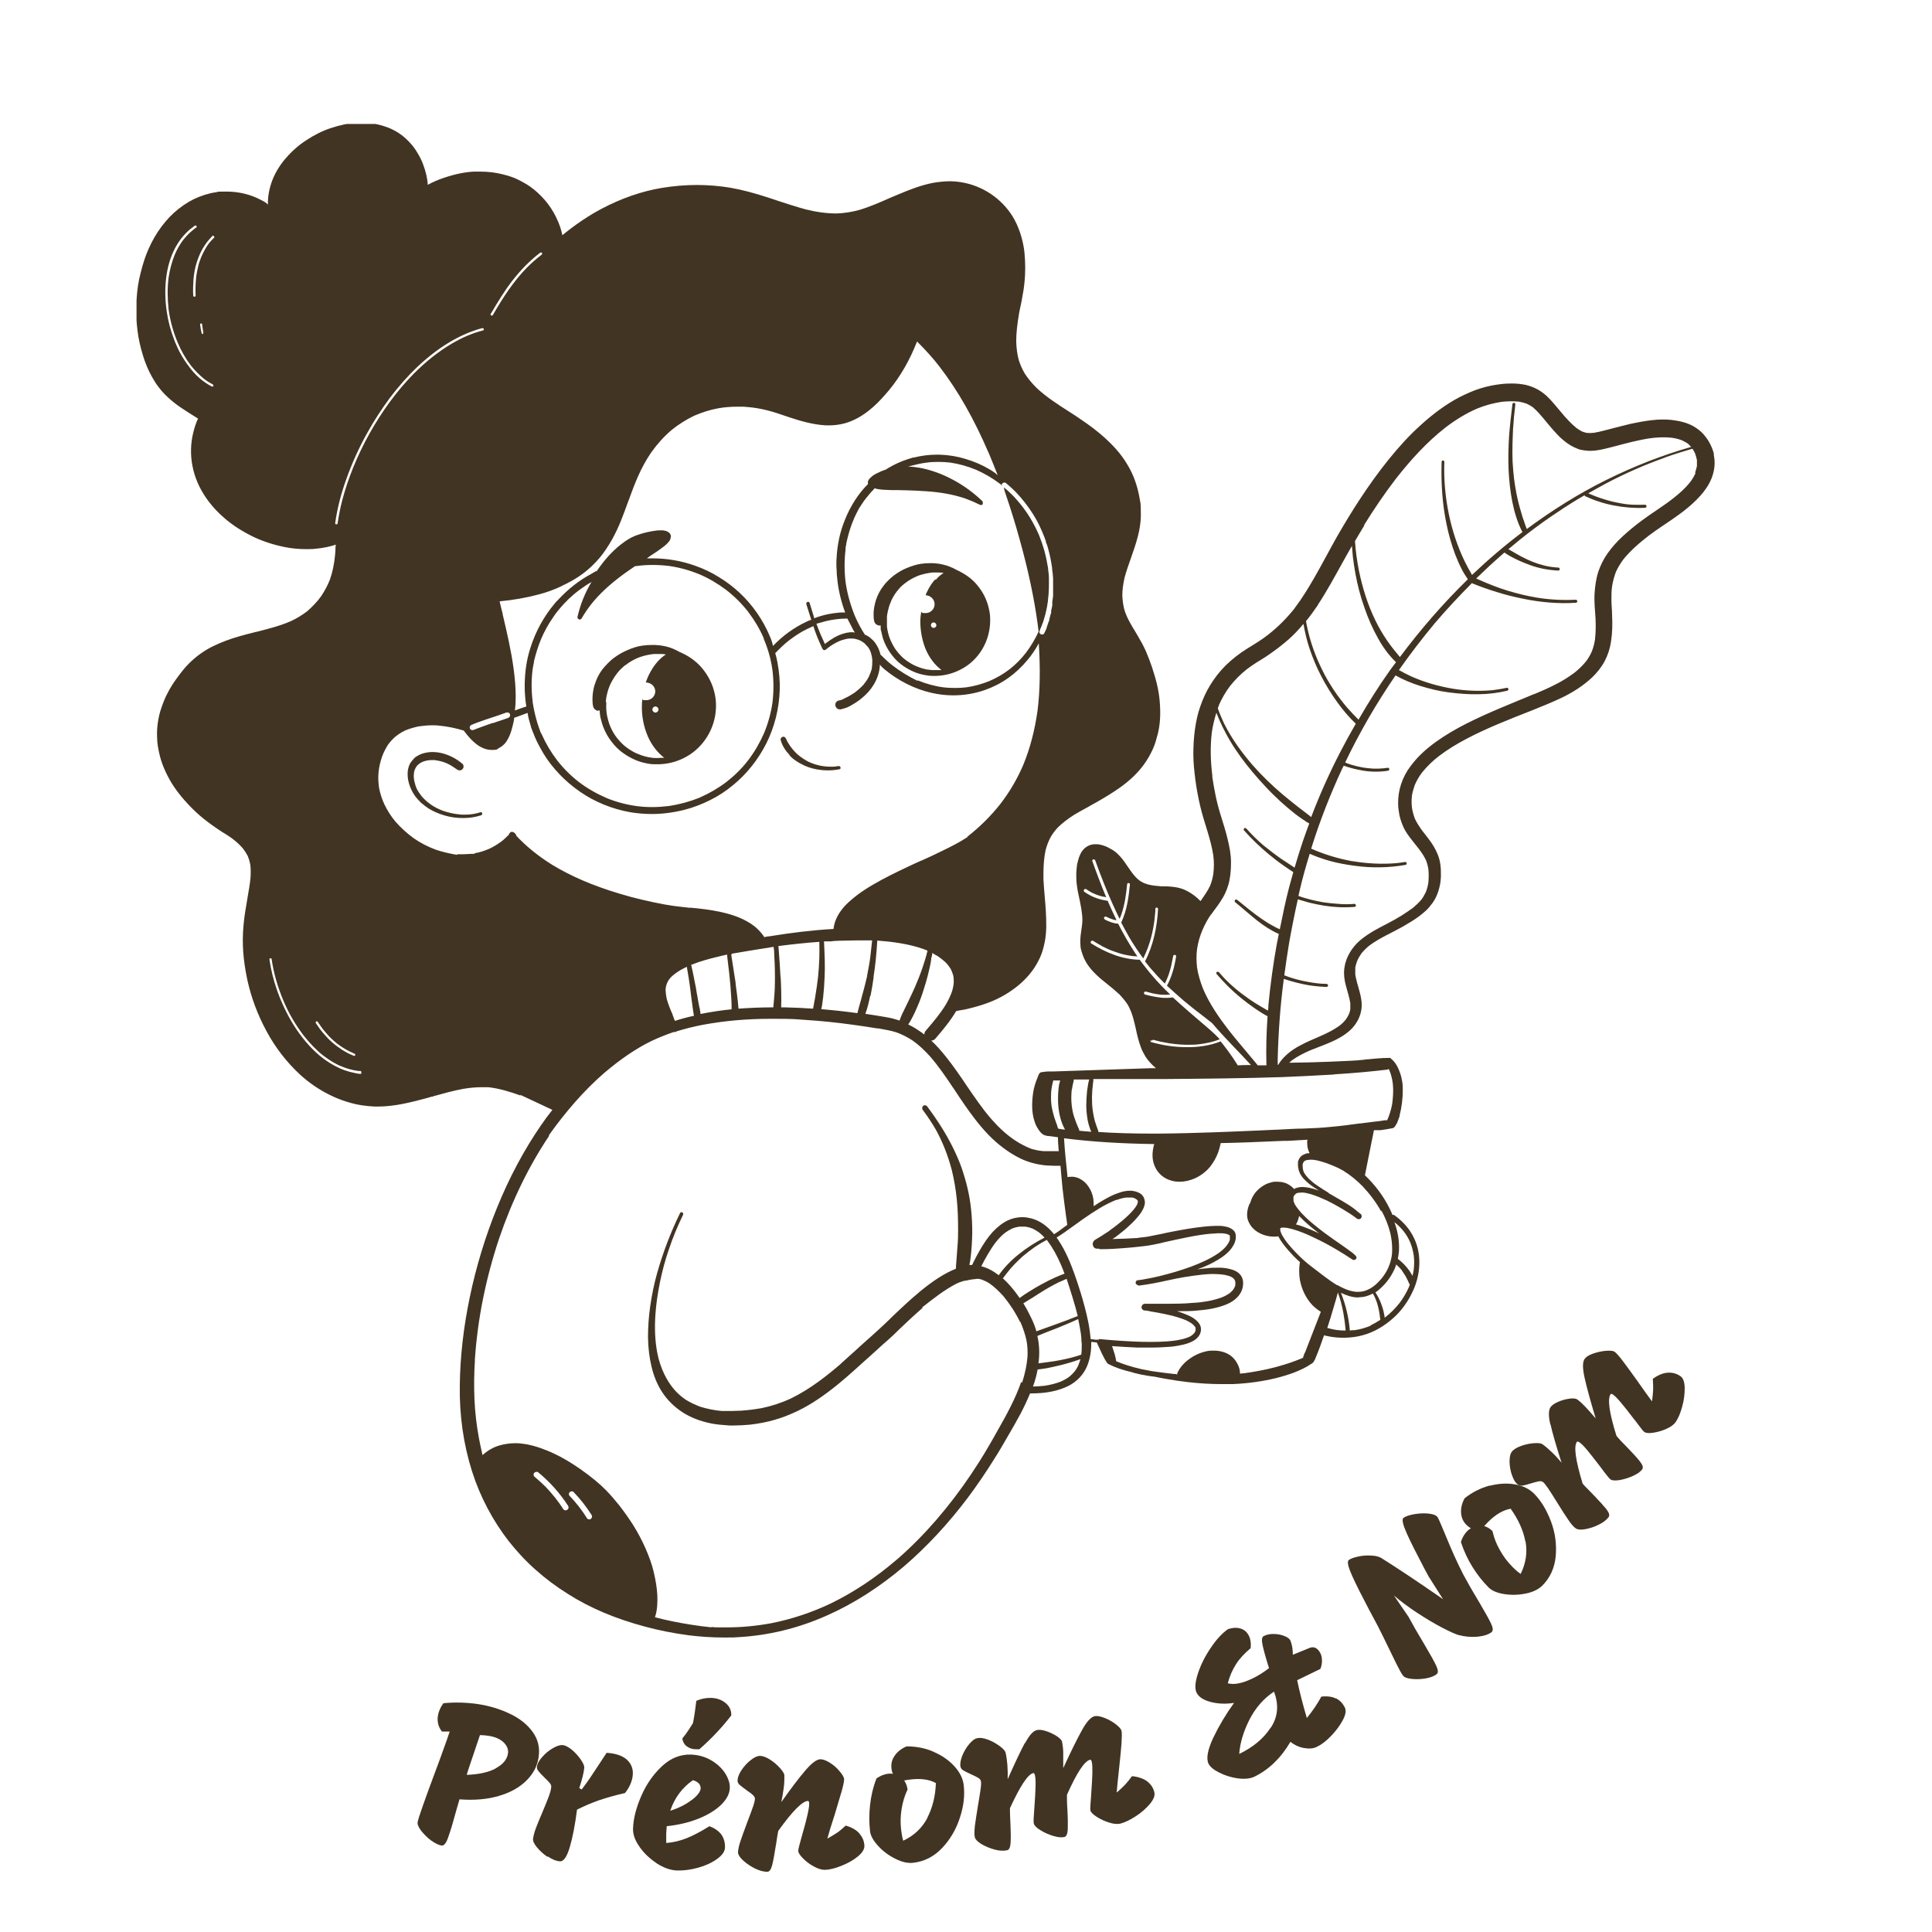
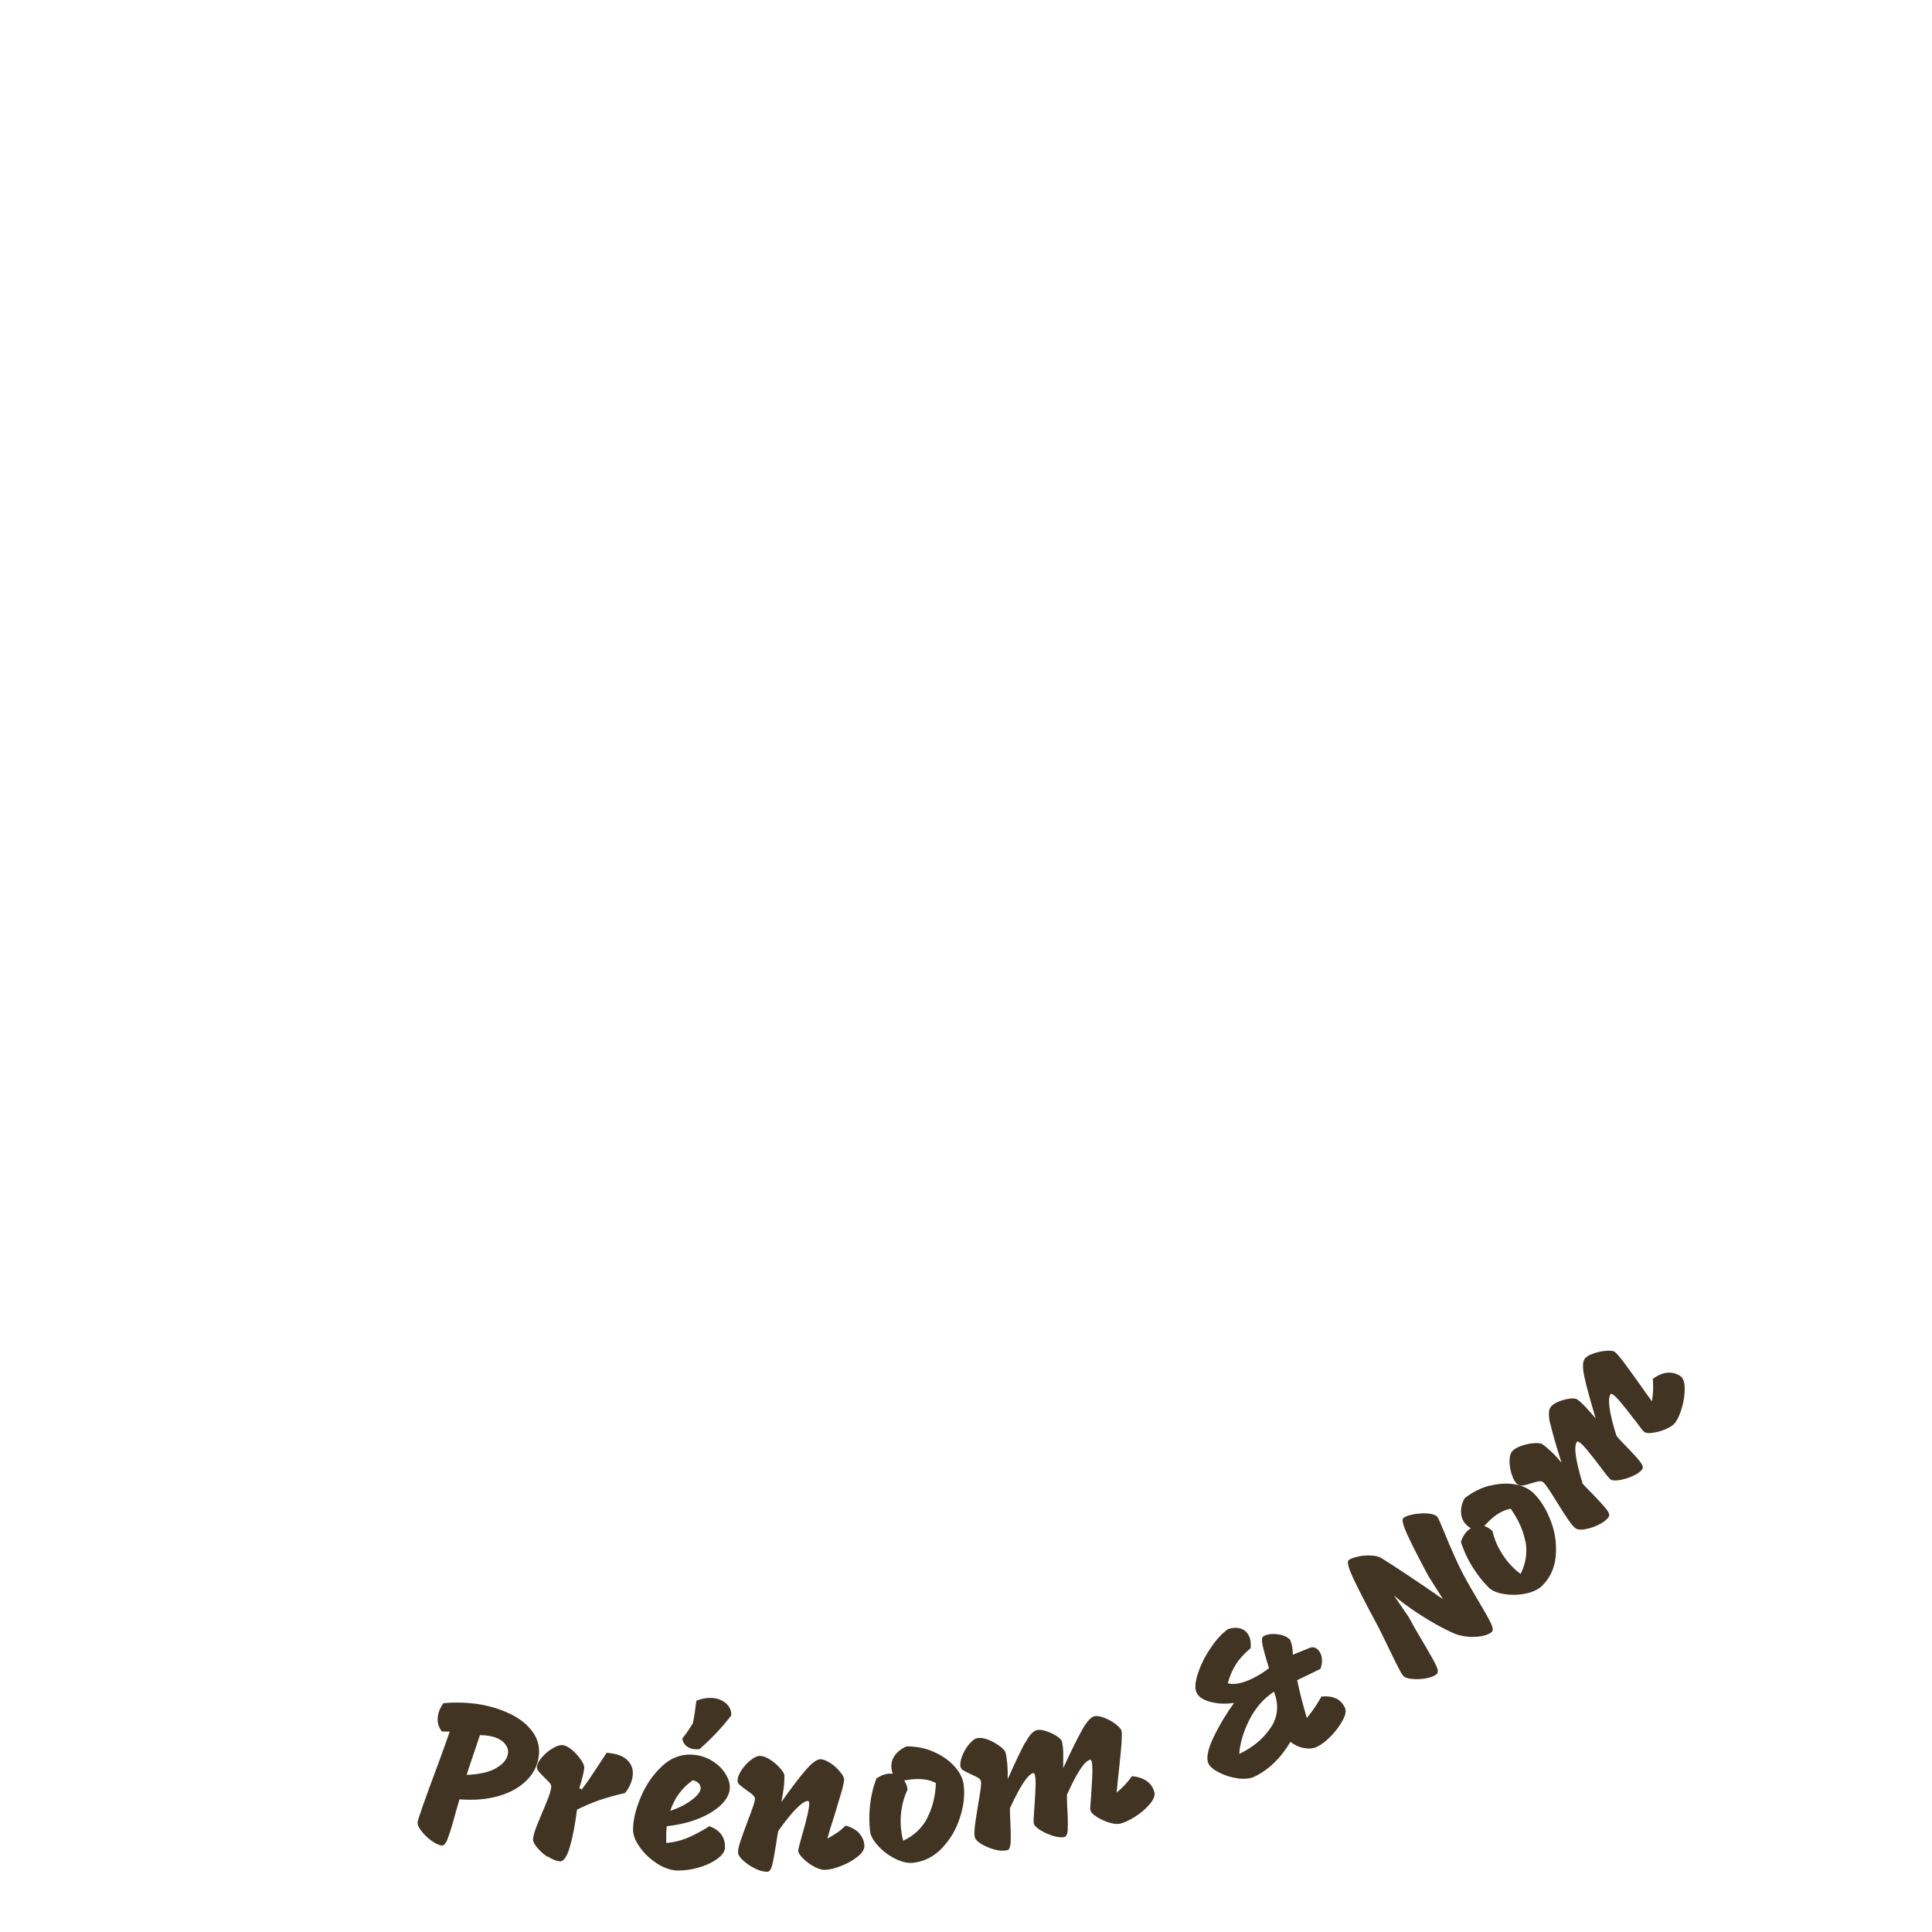
<svg xmlns="http://www.w3.org/2000/svg" viewBox="0 0 1200 1200" version="1.1">
  <defs>
    <style>
      .cls-1 {
        fill: none;
      }

      .cls-2 {
        isolation: isolate;
      }

      .cls-3 {
        clip-path: url(#clippath);
      }
      .color {
        fill: #423422;
      }
    </style>
    <clipPath id="clippath">
-       <rect height="941.5" width="980.5" y="77" x="84.8" class="cls-1" />
-     </clipPath>
+       </clipPath>
  </defs>
  <g>
    <g id="Calque_1">
      <g class="cls-3 color">
        <g>
          <path d="M696.8,568.7h0v.2-.2h0Z" />
          <path d="M678.5,555.3h0s0,0,.2,0h-.1Z" />
          <path d="M713.7,588.3v.2h0v-.2Z" />
          <path d="M688.3,570.3s0,0-.2,0c0,0,0,0,.2,0h0Z" />
          <path d="M699.2,593.5h-.2.2Z" />
          <path d="M596.7,355.2c-.8-.4-1.8-.8-2.7-1.3-1.4-.8-2.9-1.5-4.3-2-2.5-1-5.5-1.7-8.6-2-.4,0-.8,0-1.3-.1h-2.2c-1.8,0-3.7.1-5.6.4-2.7.4-5.6,1.3-8.8,2.6-2.7,1.1-5.4,2.7-8.1,4.7-1.1.8-2.1,1.8-3.4,3-1.3,1.3-2.3,2.4-3.2,3.7-1.9,2.5-3.4,5.4-4.4,8.4-.5,1.6-.9,3.2-1.2,5-.2,1.3-.3,2.7-.3,3.8s0,2.7.3,4.1c.3,1.7,1.5,2.8,3.1,3h1c0,.5,0,1.1,0,1.7,0,.6,0,1.1.3,1.7.3,1.6.7,2.9,1,4.2,1.4,4.5,3.8,8.7,7.1,12.5,3.2,3.7,7.4,6.6,12.3,8.7,2.1.9,4.4,1.6,7.4,2.1,1.2.2,2.4.4,3.6.4h1.9c.6,0,1.8,0,2.7-.1,5.1-.4,9.9-1.9,14.4-4.4,8.7-4.8,14.9-13.6,16.7-23.5.5-2.6.7-5.2.6-7.8,0-2.4-.5-5-1.2-7.6-1.2-4.5-3.4-8.8-6.6-12.7-2.7-3.4-6.5-6.4-10.8-8.6h.2ZM580.9,359.8c-2,2.2-3.7,4.8-5,7.6-.4.7-.7,1.5-1,2.3,3.1.1,5.6,2.6,5.6,5.6s-2.5,5.5-5.5,5.5-2-.3-2.8-.8c-.3,1.6-.5,3.4-.6,5.4,0,6.3,1.1,12.5,3.5,18.2,2.2,5,5.5,9.4,9.7,12.6h-5.4c-1.3,0-2.6-.3-3.9-.4-2.8-.6-5.4-1.5-7.9-2.7-2.3-1.2-4.5-2.6-6.5-4.3-1.9-1.7-3.6-3.7-5.1-5.8-1.4-2.2-2.6-4.5-3.5-6.9-.8-2.3-1.3-4.5-1.6-6.9v-1c0-1.5,0-3,0-4.7,0-1.4.3-2.5.5-3.6.4-1.7.8-3.4,1.5-5.1.4-1,.7-1.7,1-2.4,1.2-2.4,2.7-4.7,4.5-6.7l.5-.6.3-.3c.5-.5,1-1,1.5-1.4l.4-.3.3-.3.4-.3.4-.3h0l.3-.2.4-.3c.4-.3.7-.6,1.1-.8,2.3-1.5,4.6-2.7,7.1-3.6,2.6-.8,5.3-1.4,7.9-1.7h4.2c1,0,1.9.1,2.9.3-1.8,1.1-3.5,2.5-4.9,4.3h0l-.3-.4ZM581.6,388.3c0,1-.8,1.7-1.7,1.7s-1.7-.8-1.7-1.7.8-1.7,1.7-1.7,1.7.8,1.7,1.7Z" />
          <path d="M371.5,441.3h1c0,.6,0,1.1.1,1.8v.7c.1,0,.2.6.2.6v.6c.4,1.7.8,3.1,1.2,4.5,1.5,4.8,4,9.2,7.5,13.2,3.4,3.9,7.8,7,13.1,9.3,2.2,1,4.7,1.7,7.8,2.3,1.3.2,2.5.4,3.8.4h2.1c.7,0,1.8,0,2.8-.1,5.4-.4,10.6-2,15.2-4.6,9.2-5.1,15.8-14.4,17.8-24.9.5-2.7.7-5.5.6-8.2-.1-2.6-.5-5.3-1.3-8.1-1.3-4.8-3.7-9.3-7-13.4-3-3.7-6.9-6.8-11.4-9.1-.9-.5-1.9-.9-2.8-1.3-1.5-.8-3-1.6-4.5-2.2-2.7-1.1-5.8-1.8-9.2-2.1-.4,0-.9,0-1.3-.1h-2.3c-1.9,0-3.9.1-5.9.4-2.9.4-5.9,1.3-9.3,2.8-2.8,1.2-5.7,2.8-8.5,4.9-1.4,1-2.5,2.2-3.6,3.2-1.4,1.4-2.5,2.7-3.4,3.8-2,2.6-3.6,5.7-4.6,8.9-.6,1.6-1,3.3-1.3,5.3-.2,1.5-.3,3-.3,4.1s0,2.8.3,4.3c.3,1.8,1.6,3,3.2,3.2h0v-.2ZM376.3,435.9v-.4c.1-1.1.3-2.3.5-3.4.4-1.9.9-3.7,1.6-5.4.4-1,.7-1.8,1.1-2.5,1.3-2.5,2.8-4.9,4.7-7.1l.3-.3.3-.4c.6-.7,1.3-1.3,1.9-1.8l.4-.4.4-.4.4-.3.4-.3.4-.2c.6-.4,1-.8,1.6-1.2,2.4-1.6,4.9-2.9,7.5-3.8,2.7-.9,5.5-1.5,8.4-1.8h4.4c1,0,2,.1,3,.3-1.8,1.1-3.6,2.7-5.2,4.5-2.1,2.3-3.8,5.1-5.3,8-.7,1.5-1.4,3.1-2,4.9,3.3,0,5.9,2.5,5.9,5.5s-2.5,5.5-5.5,5.5-1.8-.2-2.5-.6c-.2,1.3-.3,2.5-.3,3.8-.2,6.6,1.1,13.3,3.7,19.3,2.3,5.3,5.9,10,10.3,13.4-.1,0-.2-.1-.4-.1h-1.5c-.6,0-1.2.1-1.8.1h-2.1c-1.4,0-2.8-.3-4.2-.5-2.9-.6-5.7-1.6-8.3-2.8-2.5-1.3-4.8-2.8-6.9-4.6-2-1.8-3.8-3.8-5.4-6.1-1.6-2.3-2.8-4.8-3.7-7.3-.8-2.4-1.4-4.8-1.7-7.3,0-.3,0-.7-.1-1-.1-1.6-.1-3.2,0-5h-.1l-.2-.3ZM409,440.7c0,1-.9,1.9-1.9,1.9s-1.9-.9-1.9-1.9.9-1.9,1.9-1.9,1.9.9,1.9,1.9Z" />
          <path d="M490.5,469.3c1.1,1.2,2.4,2.3,4.1,3.4,1.4,1,3,1.8,5,2.8,3.1,1.4,6.7,2.4,10.7,2.8,1.3.1,2.6.2,3.8.2,2.3,0,4.8-.2,7.3-.7.3,0,.5-.2.6-.4,0-.2.2-.5,0-.8,0-.4-.5-.8-1-.8-1.2.2-2.1.3-3.1.4h-2c-2.1,0-4.2-.2-6.3-.6-1.3-.3-2.5-.6-3.8-1-1.2-.4-2.4-.9-3.9-1.6-2.3-1.2-4.5-2.7-6.5-4.4-1.8-1.6-3.4-3.5-4.8-5.5-.4-.6-.8-1.3-1.2-1.9-.3-.5-.6-1-.8-1.6l-.6-1.1c-.3-.6-.8-.9-1.4-.9h-.4c-.4.1-.8.4-1.1.8-.2.4-.3.8-.2,1.2.8,3.2,2.7,6.4,5.5,9.3h0v.4Z" />
          <path d="M298.5,504.5c-1.6.5-3,.8-4.6,1.1-1.7.3-3.4.4-5.2.4s-2.5,0-3.7-.2c-3.2-.3-6.6-1.1-9.9-2.2-2.8-1.1-5.5-2.4-7.8-4.1-2.1-1.5-3.8-3.1-5.3-4.8-1.2-1.5-2.3-3.1-3.2-4.9-.7-1.6-1.2-3.4-1.6-5.3-.2-1.3-.3-2.5-.1-3.9v-.4c0-.3.1-.6.2-1,0-.3.2-.7.3-1.1.3-.7.6-1.3,1-1.9s.9-1.1,1.5-1.6c.7-.5,1.4-1,2.3-1.4,1-.4,2.1-.7,3.2-.9.8-.1,1.7-.2,2.6-.2h1.8c2,.3,4,.7,6,1.4,2.2.8,4.4,2,6.6,3.6l.6.4.6.4c.6.4,1,.6,1.7.6s1.3-.3,1.8-.8c.4-.5.7-1.1.6-1.8,0-.6-.3-1.2-.8-1.6-3.8-3.2-8.3-5.5-13.1-6.6-1.8-.4-3.7-.6-5.6-.6h-.1c-1.7,0-3.5.3-5.4.8-1.4.4-2.9,1.1-4.3,2-.7.4-1.3,1-1.8,1.6-.7.7-1.2,1.5-1.7,2.1-.8,1.1-1.3,2.6-1.7,4.4-.3,1.8-.3,3.7,0,5.8.6,3.8,2.2,7.6,4.6,10.9,1,1.3,2.2,2.6,3.5,3.9,1.6,1.4,3.3,2.6,4.6,3.5,2.9,1.8,6.4,3.4,10.4,4.5,3.4,1,7.2,1.5,11.3,1.5s7.5-.6,11-1.7c.5-.1.8-.7.7-1.3-.1-.4-.5-.7-1-.7h0Z" />
          <path d="M1064.6,282.1c-.6-2.5-1.6-4.9-2.8-7.1-1.1-2.1-2.6-4-4.2-5.8-.7-.7-1.4-1.4-2.2-2-1.1-.9-2.3-1.7-3.5-2.4-4.2-2.4-9-3.4-13.8-4-4.1-.4-8.2-.3-12.3.2-4.3.5-8.6,1.3-12.8,2.2-4.2,1-8.5,2.1-12.7,3.2-3.4.9-6.7,1.8-10.2,2.4-1.5.2-2.9.2-4.4.1-.9-.2-1.8-.4-2.8-.8-1.3-.6-2.5-1.4-3.8-2.3-3.5-2.9-6.6-6.3-9.5-9.8-3-3.5-5.8-7.2-9.2-10.3-1.7-1.5-3.5-2.8-5.5-3.9-2.2-1.2-4.7-2.1-7.1-2.7-2.8-.6-5.8-.9-8.7-.9s-4.2.1-6.2.3c-4.6.5-9.2,1.4-13.6,2.8-4.5,1.4-8.8,3.4-13,5.5-8.5,4.5-16.3,10.4-23.4,16.8-7.4,6.6-14.1,14-20.3,21.7-6.4,7.9-12.3,16.2-17.9,24.7-5,7.6-9.7,15.4-14.2,23.2-4.8,8.5-9.3,17.2-14.2,25.7-3.7,6.4-7.5,12.7-12,18.6h0c0,.2-.2.3-.3.4h0c0,.2-.2.4-.3.5,0-.1,0-.2.2-.3-4.8,6-10.2,11.4-16.2,16.1-1.9,1.5-3.9,2.9-5.9,4.2-2.4,1.6-5,3.1-7.5,4.7-4.7,2.9-9.1,6.4-13.1,10.3-3.6,3.6-6.8,7.7-9.5,12.1-2.6,4.2-4.7,8.9-6.3,13.6-1.6,4.5-2.5,9.2-3.2,13.9-.7,5.2-1,10.3-1,15.5s.6,10.7,1.3,16.1c.7,5.3,1.7,10.6,2.9,15.8,2.4,10.4,6.6,20.3,8.2,30.9.5,3.9.5,7.8,0,11.6-.4,2.5-1,4.9-2,7.3-1.6,3.4-3.8,6.4-5.9,9.5-.7-.6-1.3-1.3-2-1.9-2.3-2-4.8-3.7-7.6-5-2.2-1-4.8-1.7-7.9-2-1.7-.2-3.5-.3-5.2-.3h-1.8c-2.9-.2-5.5-.5-8-1.1-1.5-.4-2.8-.9-4-1.6-1.3-.7-2.4-1.6-3.5-2.7-2.1-2.2-3.8-4.7-5.5-7.2-1-1.5-1.9-2.8-2.9-4.1s-2.1-2.5-3.5-3.8c-1.5-1.4-3.2-2.4-4.6-3.1-1.7-1-3.3-1.6-4.8-2-.8-.2-1.6-.4-2.4-.5h-2.6c-.7,0-1.4.3-2,.4-.7.2-1.3.4-1.7.7-.6.3-1.2.7-1.7,1.1-.6.5-1.1,1.1-1.7,1.8-.8,1-1.4,2.3-2,3.8-.5,1.4-.9,2.9-1.3,4.8-.3,1.9-.4,3.8-.5,5.3,0,2.3,0,4.7.3,7.1.3,2.4.7,4.8,1.3,7.3l.2.9c.9,4.4,1.9,9,2,13.6,0,2.4-.4,4.8-.8,7.6-.5,3.2-.6,5.8-.4,8.4,0,1.4.4,2.8.7,3.8.4,1.3.8,2.5,1.3,3.7.8,1.8,1.8,3.7,3.4,5.8,1.4,1.9,3,3.5,4.4,4.9s3.1,2.8,4.7,4.1l2.6,2.1c2.3,1.8,4.7,3.8,6.9,5.9l-.2-.2.3.2c2.1,2.3,3.9,4.4,5.3,6.6,1.4,2.5,2.6,5.4,3.5,8.8.6,2.1,1,4.1,1.5,6.2.4,1.9.8,3.7,1.3,5.6.6,2.2,1.2,4.2,1.9,6,.6,1.7,1.5,3.4,2.8,5.6,1.6,2.5,3.8,4.9,6.5,7.2h-3.8c-19.3.6-38.5,1.3-59.7,2h-3.1c-1.6,0-3.2.3-4.8.5-.7.3-1.2.8-1.5,1.6-.9,2.2-2.2,5.4-3,8.9-.7,3.5-1,6.8-1,10.3s.5,6.9,1.5,9.8c.6,2,1.5,3.7,2.7,5.4.4.6.9,1.2,1.4,1.7s1.3,1.1,2.1,1.4c.6.2,1.3.3,1.9.5h.2,0c0,0,.3,0,.4,0,1.7.2,3.5.4,5.2.7h.6c0,2.9.3,5.8.5,8.7h-9.4c-2.7-.2-5-.7-7.5-1.4-3.4-1.3-6.8-3-10.4-5.4-5.1-3.4-9.9-7.8-14.7-13.3-5.7-6.6-10.6-13.9-15.4-20.9-3.5-5.3-8-11.8-12.7-17.7-3.1-3.9-6.1-7.2-9.1-10h.2c.9,0,1.7-.4,2.4-1.2,4.4-5.1,9.1-10.7,12.9-17.1l1.3-.2h-.4c2.8-.4,5.8-1,9.1-1.9,7.8-2,14.3-4.5,19.9-7.8,6.9-4,12.8-9,17.2-14.9,1.8-2.4,3.4-5.1,5-8.5,1.2-2.6,2.1-5.6,2.9-9.6,1.3-6.3,1-12.8.7-19-.2-3.1-.4-6.1-.7-9.2-.3-3.6-.6-7.1-.8-10.7,0-1.1,0-2.1,0-3.2,0-5.7.4-10.7,1.4-15.2.8-2.9,1.8-5.5,3.1-7.9,1.3-2.2,2.8-4.2,4.5-6,2.8-2.7,6.1-5.3,10.4-8,2.7-1.6,5.4-3.1,8.2-4.6l.7-.4.3-.2,3.8-2.1c6.2-3.5,11-6.5,15.1-9.4,6.2-4.4,11.3-9.3,15.1-14.6,1.9-2.7,3.7-5.7,5.3-9.2,1.5-3.2,2.4-6.8,3.2-9.8,1.4-5.8,1.8-12.3,1.1-20.2-.5-6.1-2-12.7-4.7-20.8-1-3-2.2-6.2-3.8-10-1.5-3.4-3.3-6.6-4.9-9.3l-1.7-2.9c-1.1-1.8-2.2-3.6-3.2-5.4-1.7-3.1-3-5.9-3.8-8.9-.6-2.6-1-5.3-1.1-8.3,0-3.4.5-7,1.4-11,1.1-4.1,2.5-8.1,3.9-12,3-8.6,6.2-17.5,6.2-26.9s-.3-6.8-.8-10.6c-.6-3.6-1.6-7.2-2.4-9.5-1.6-5-4.2-10.2-8-15.6-2.7-3.8-6.1-7.6-11.1-12.2-4.8-4.3-9.7-7.9-13.5-10.5-2.7-1.9-5.6-3.8-8.4-5.6l-.8-.5c-6.7-4.3-13.7-8.8-19.7-14.4-3-3-5.4-5.9-7.4-9-1.6-2.7-2.8-5.5-3.7-8.3-1-3.7-1.5-7.5-1.6-11.7,0-5.1.6-10.5,1.8-17.5.3-1.8.7-3.5,1.1-5.3.4-1.8.6-3,.8-4.3.6-3,1.1-6.1,1.4-9.3.7-6.3.6-12.7,0-18.9-.7-6.2-2.4-12.3-4.9-17.7-5.5-12-16.7-21.3-29.7-24.8-3.7-1-7.2-1.5-10.8-1.6h-1.1c-3.3,0-6.9.4-10.4,1-7,1.4-13.5,3.8-21.3,7.1l-3.8,1.6-1.9.8c-5.4,2.4-12,5.3-18.6,7.3-4.8,1.3-9.4,2-14.1,2.2-6,0-12.3-.8-19.1-2.5-5.9-1.6-12-3.6-16.9-5.2l-.6-.2-5.4-1.8c-9.1-3-16.8-5-24.1-6.3-6.7-1.1-13.7-1.7-20.7-1.7s-14.4.6-21.7,1.8c-12.7,2.1-25.2,6.5-37.2,12.8-8.6,4.5-16.9,10.2-24.7,16.6-.7-3.6-2-7.3-3.8-11-3.8-7.9-9.6-14.5-16.5-19.4-2.4-1.6-5.1-3.1-8-4.5-3-1.4-6-2.2-8.7-2.9-4.3-1.1-8.9-1.7-14-1.7s-2.7,0-4,0c-5.8.3-11.9,1.6-18.7,3.9-3.3,1.1-6.6,2.5-9.9,4.3-.2-4.1-1.3-8.5-3-13-1-2.7-2.5-5.5-4.5-8.6-1.4-2.2-3.3-4.4-5.8-6.8-3.7-3.5-8.4-6.3-13.5-7.9-2.6-.9-5.4-1.5-8.3-1.9-1.8-.2-3.7-.3-5.8-.3h-3c-5,.2-10.4,1.3-16.4,3.3-4.9,1.6-10,4.1-15.3,7.6-4.6,3-8.8,6.7-12.6,11.1-3.6,4.1-6.5,8.9-8.4,13.8-1.8,4.8-2.8,9.8-2.7,15-.8-1-2.2-1.9-4.7-3.1-6.3-3.3-13.6-5-21-5s-4.1,0-6.4.4c-4.5.6-9.2,2.1-13.7,4.2-4.5,2.2-8.7,5.1-12.7,8.7-7.3,6.8-13.1,15.5-17.1,25.9-1.7,4.5-3.1,9.5-4.4,15.4-1,4.9-1.5,10-1.7,15.4s0,10.9.7,16.3c.6,4.9,1.7,10,3.4,15.5,1.4,4.7,3.3,9.2,5.6,13.3,1.3,2.3,2.7,4.6,4.4,6.7,1.5,2,3.2,3.9,5.6,6.1,4.8,4.5,10.5,8,15.1,10.9l3.5,2.2c-1.1,2.3-2.1,5.2-3,8.9-1.6,6.5-1.8,13.5-.5,20.3,2.9,15.6,12.9,26.8,20.8,33.4,4.8,4,10.4,7.6,17.2,10.9,5.9,2.8,12.4,4.9,19.3,6.3,4.4.9,8.9,1.3,13.5,1.3s4.1-.1,6.2-.3c4.2-.4,8.3-1.2,12.1-2.5l-.2,1.3c0,1.8-.1,3.6-.3,5.4-.5,5.2-1.5,10.2-3.1,14.8-1.4,3.7-3.3,7.2-5.5,10.5-2.5,3.5-5.5,6.6-8.6,9.3-3.1,2.4-6.5,4.5-10.2,6.2-6.8,3-14.1,4.8-21.1,6.6l-1.4.3-1.5.4c-2.7.7-5.3,1.3-7.9,2.1-6.1,1.7-11.5,3.8-16.7,6.3-5.4,2.7-10.3,6.2-14.8,10.7-2.3,2.3-4.4,4.9-6.9,8.3-2.6,3.5-4.7,6.8-6.3,10-1.4,2.6-2.6,5.5-3.9,9.3-1,2.8-1.7,5.9-2.2,9.3-.4,3-.6,6-.4,9.1,0,3.5.7,6.9,1.3,9.6,1.1,5.3,3.3,10.8,6.6,16.7,1.7,3.1,4,6.4,7,10.1,2.8,3.4,5.9,6.7,9.2,9.8,2.9,2.7,6.2,5.4,10.3,8.3,2.1,1.5,4.3,3,6.5,4.4l1.7,1,.4.3c1.3.8,2.3,1.5,3.3,2.2,2.7,2,4.9,4,6.9,6.3,1.1,1.4,2.2,3.1,3.1,4.8.7,1.8,1.2,3.4,1.5,5,.4,2.5.4,5.3.2,8.6-.4,4-1.1,8.1-1.8,11.9l-.2,1.3c-.9,5.2-1.8,10.4-2.3,15.8-.6,6.1-.6,11.7-.2,17.3.4,5.2,1.2,10.7,2.5,16.9,2.4,11,6.4,21.8,12,32.1,5.4,10.1,12.6,19.3,20.7,26.8,6.1,5.6,12.9,10.1,20.2,13.5,3.8,1.8,7.8,3.2,11.9,4.3,4.2,1.2,8.8,1.8,14.1,2.1h2.4c3.5,0,7.2-.3,11.7-1,4.2-.7,8.9-1.7,14.5-3.2,1.9-.4,3.7-1,5.6-1.5l1.3-.4h.6c0,0,.6-.3.6-.3,6.2-1.7,12.5-3.5,18.7-4.6,4.1-.7,7.8-1,11.5-1s2.6,0,3.9,0c7.3.8,14.6,3.2,20.1,5.2l-.3-.5c5.2,2.4,10.7,5,15.8,7.4l.6.3,2.2,1,1.4.7c-2.4,3-4.8,6.2-7.1,9.6-10.6,15.4-19.8,32.7-27.3,51.2-7.2,17.7-12.9,36.4-16.9,55.5-3.9,18.7-6,37.1-6.2,54.7-.3,18.8,2.3,36.8,7.6,53.5,5,15.8,13,30.8,22.9,43.5,5.1,6.4,10.7,12.5,16.9,17.9,5.8,5.2,12.5,10.2,20,14.9,13.6,8.6,29.2,15.2,47.5,20.1,8.4,2.3,17.5,4.1,27.1,5.4,7.2.9,14.5,1.4,21.8,1.4s5.9,0,8.9-.2c18.8-1,37.5-5.5,55.4-13.5,16.5-7.3,32.6-17.6,47.8-30.5,14.1-12.1,27.5-26.5,39.7-42.7,5.6-7.5,11.1-15.5,16.8-24.7,2.7-4.2,5.2-8.6,7.7-12.9,3.2-5.4,5.9-10.3,8.2-14.5,2.3-4.4,4.2-8.5,5.9-12.6,0,0,.3,0,.5,0,9.7,0,17.1-1.6,23.2-4.6,5.2-2.6,9.4-6.9,11.6-12.1,1.9-4.4,2.8-9.4,2.7-15.3,1.1,0,2.3.3,3.5.4.2.5.4,1.1.7,1.6.8,1.8,1.7,3.7,2.5,5.4.9,1.8,1.8,3.7,3,5.4,0,.2.3.4.6.7s.4.3.7.4c3.9,2,8.3,3.5,14.2,4.9l.6.2.6.2c2.6.7,5.4,1.3,8.6,1.8,1.4.3,2.9.4,4.4.6,2.4.5,4.8,1,7.3,1.4,4.5.8,9,1.5,13.6,2,7.1.8,14,1.2,20.6,1.2s4.7,0,7,0c9.5-.4,18.5-1.7,26.8-3.7,4-1,7.9-2.2,11.4-3.5,4-1.6,7.4-3.2,10.3-5.2,1.1-.6,1.7-1.1,2-2,.3-.3.5-.6.6-1,2.3-5.4,4.1-10.6,5.6-14.9,5.3,1.4,11,1.8,16.5,1.3,3.6-.3,7.2-1.1,10.6-2.3,6.7-2.4,12.7-6.5,17.8-11.5,4.9-4.9,8.7-10.9,11.3-17.3,2.4-6.1,3.5-12.9,2.8-19.5-.5-4.8-2-9.5-4.5-13.7-2.7-4.7-6.6-8.6-11.1-11.8,0,0-.3,0-.5,0s-.2,0-.4,0c-.5-1.3-1.1-2.5-1.7-3.8-3.8-7.8-9.1-14.8-15.4-20.8,1.4-7,2.8-13.9,4.1-20.6l.7-3.4.8-4h2.9c0,0,.5,0,.5,0h.6c2.4-.4,5-.7,7.3-1.2.5,0,1-.3,1.4-.7s.2-.3.3-.4c.2-.3.3-.5.5-.7h0c0-.2.2-.4.3-.5.2-.4.4-.7.6-1.1.5-1.3,1-2.7,1.5-4,0,0,0-.3,0-.4,1.4-5.6,2-10.8,2-15.7s-.3-5.1-.8-7.7v-.2c-.3-1.1-.6-2.2-1-3.3s-.8-2.1-1.3-3.1c-.4-.8-.9-1.6-1.4-2.4-.3-.4-.6-.8-1-1.3l-1.2-1.2h0c-.4-.4-.7-.7-1.1-1h-.9c-4.5,0-9.1.5-13.4.9h-.7l-1.8.3c-1.1,0-2.1.2-3.2.3l-5.1.3c-4.5.2-9.1.4-13.6.6-7.7.3-15.5.5-24,.6.6-.6,1.2-1.1,1.8-1.6,3.5-2.5,7.3-4.4,11.2-6.1,8.5-3.5,17.7-6.1,24.7-12.4,3.9-3.5,6.7-8.6,7.2-13.8.7-7.2-2.8-13.8-3.9-20.9,0-1.5,0-3,0-4.4.3-1.4.7-2.8,1.2-4.1.7-1.7,1.7-3.2,2.7-4.7,1.5-1.8,3.1-3.4,5-4.9,6.4-4.7,13.8-7.8,20.7-11.7,3.4-2,6.7-3.9,9.8-6.2,1.6-1.2,3.1-2.4,4.6-3.8,1.4-1.3,2.6-2.8,3.8-4.4,2.2-3,3.7-6.5,4.5-10.1.6-2.3.8-4.6.9-6.9,0-2.5,0-4.9-.4-7.4-.5-3.9-2.1-7.6-4.1-11-1.9-3.2-4.3-6.1-6.6-9.1,0,.2.3.4.4.6-.2-.3-.4-.6-.6-.8-1.8-2.5-3.6-5.1-4.9-7.9-.8-2.2-1.4-4.4-1.8-6.8-.3-2.5-.3-5.1,0-7.6.4-2.2,1-4.4,1.8-6.5,0,.1,0,.3-.2.4,0-.1,0-.3.2-.5h0c1.2-2.8,2.7-5.3,4.5-7.7,3.1-3.8,6.6-7.2,10.5-10.2,5.4-4.1,11.2-7.6,17.1-10.7,6.6-3.5,13.5-6.6,20.4-9.5,6.6-2.8,13.3-5.4,19.9-8,6.3-2.5,12.7-5.1,18.8-8,6.9-3.3,13.3-7.4,18.9-12.6,3.1-3,5.9-6.5,7.9-10.3,1.9-3.7,3.2-7.7,3.8-11.7.9-5.6,1-11.1.7-16.8,0-3.1-.4-6.2-.4-9.3s0-5.7.4-8.5c.5-3.1,1.3-6.1,2.4-9,1.2-2.7,2.8-5.2,4.5-7.6,4.6-5.7,10.2-10.5,15.9-14.9,6.2-4.7,13-8.8,19.2-13.4,3.7-2.7,7.2-5.6,10.5-8.9,3-3,5.8-6.4,7.8-10.1,2.1-3.9,3.3-8.1,3.4-12.5,0-2.2-.3-4.4-.7-6.5h.2l.2.6ZM132.6,239.8c-.1.2-.4.3-.7.3h-.3c-4.8-2.5-9.2-6.1-12.9-10.7-3.7-4.6-6.9-9.7-9.3-15.4-.5-1.1-1-2.3-1.4-3.5-2.1-5.5-3.6-11.2-4.4-16.8-1.1-7.4-1.2-14.4-.4-21,.4-3.5,1.1-6.8,2-9.8,1-3.4,2.2-6.2,3.6-8.9,1.6-2.9,3.3-5.5,5.3-7.7,1.2-1.3,2.3-2.5,3.5-3.5,1-.8,2.2-1.8,3.5-2.7h.3c.4,0,.6.1.7.3.2.4,0,.8-.3,1-.5.3-1,.7-1.5,1.1-1.3,1-2.5,2.1-3.6,3.2-1,1.1-2,2.2-2.9,3.3-2.1,2.8-3.9,5.9-5.3,9.3-1.7,4.1-3,9-3.8,14.2-.8,6.2-.7,12.8,0,19.6,1,7.2,2.9,14.1,5.6,20.5,2.2,5.3,5,10.2,8.3,14.5,2.5,3.1,5.3,5.9,8.2,8.3,1.7,1.3,3.5,2.4,5.4,3.4.1,0,.3.3.3.4v.6h0ZM125.8,207.5c-.2,0-.4-.1-.5-.3-.5-2.1-.8-3.8-1-5.6,0-.1,0-.3,0-.4.2-.2.4-.3.6-.3s.4,0,.5.2c0,.1.2.3.2.5v.6c.2,1.3.4,2.8.7,4.3,0,.4,0,.8-.5.9h0c0,.1,0,0,0,0h.1ZM132.9,147.7c-1.1,1.1-2.1,2.2-3.1,3.4-1.3,1.7-2.1,3.1-2.8,4.4-.7,1.3-1.4,2.7-2,4.1-.8,2-1.5,3.9-1.9,5.8-.5,2.1-.9,4.1-1.2,6.2-.4,3.8-.6,7.7-.4,12,0,.2,0,.4-.2.5,0,.1-.3.2-.6.2s-.7-.3-.7-.7c-.2-3.8,0-7.2.2-10.5.4-3.8,1-7,1.9-9.8,1.1-3.5,2.4-6.5,3.9-9.1,1-1.6,1.8-2.8,2.7-4,1-1.2,2-2.4,3.1-3.5s.3-.2.5-.2.4,0,.6.2c.1.1.2.3.2.6s0,.4-.2.5h0ZM847.1,326.4c6.1-9.9,12.7-19.6,19.8-28.9,9.1-11.6,19.1-22.7,30.7-31.8,6.1-4.7,12.7-8.8,19.8-11.9,4.9-2,10-3.4,15.2-4.2,3.7-.4,7.3-.5,11-.1,1.6.3,3.2.7,4.8,1.3,1.2.6,2.4,1.3,3.5,2,2.4,2,4.5,4.4,6.6,6.9,2.8,3.4,5.6,6.8,8.6,10,2.5,2.7,5.4,5.1,8.5,7,1.4.8,2.9,1.5,4.4,2.1,1.2.5,2.4.7,3.7.9,1.6.2,3.1.4,4.7.3,1.8,0,3.5-.3,5.3-.6,3.3-.6,6.5-1.5,9.7-2.3,7.1-1.9,14.2-3.8,21.6-4.9,4.5-.6,9-.8,13.4-.3,2.2.3,4.2.8,6.3,1.6,1.3.6,2.5,1.3,3.6,2,.8.7,1.5,1.4,2.1,2.1-8.9,2.5-17.6,5.5-26.2,8.8-9.2,3.6-18.3,7.6-27.1,12-17.1,8.5-33.4,18.8-48.8,30.2-.6-1.5-1.1-3-1.6-4.5-.7-1.8-1.3-3.7-1.8-5.6-1.2-3.9-2.2-7.9-3-11.9-.6-3.1-1.1-6.1-1.5-9.3-.4-3.5-.7-6.9-.9-10.4-.3-7,0-14,.3-21v.3c.3-5,.8-10,1.4-14.9,0-.5-.2-1-.7-1.1h-.2c-.4,0-.8.3-.9.7-.8,6.7-1.6,13.4-2.1,20.1-.4,6.9-.6,13.7-.3,20.6.3,6.7,1,13.4,2.3,20,1.3,6.5,3.2,13,6.3,18.9-11,8.3-21.4,17.2-31.3,26.6-1.6-2.7-3.1-5.5-4.5-8.3-4.5-9.3-7.8-19.2-9.9-29.4-2.2-10.7-3.2-21.7-2.8-32.6,0-.5-.5-.8-.9-.8h0c-.6,0-.8.5-.8,1-.4,12.8.4,25.8,3,38.3,1.3,6.5,3.1,12.8,5.4,19,1.2,3.1,2.5,6.1,4,9,1.1,2.3,2.5,4.4,3.9,6.5-15.3,14.9-29.4,31.2-42.2,48.3-2.8-3.3-5.5-6.7-8-10.3-2.7-4-5.2-8.2-7.3-12.6-4.7-9.6-7.9-20-10.1-30.5h0c-1.2-6.1-2.1-12.3-2.5-18.6,1.9-3.3,3.9-6.6,5.9-9.9h0l-.4.2ZM818.6,375.6c5.6-8.5,10.5-17.6,15.5-26.6,1.8-3.3,3.7-6.6,5.6-9.9.2,2.3.4,4.6.6,6.9.4,3.5,1,7,1.6,10.5,1.3,7,3.1,14,5.5,20.7,2.3,6.8,5.2,13.4,8.7,19.6,1.7,3.1,3.7,6,5.8,8.8,1.6,2,3.3,3.9,5.2,5.7-1.2,1.6-2.4,3.2-3.6,4.8-7.1,10-13.6,20.3-19.7,30.9-2.4-2.4-4.7-4.8-6.9-7.3h0c-1.4-1.7-2.9-3.4-4.2-5.2-1.5-1.9-2.9-3.9-4.3-6-2.7-4.1-5.2-8.3-7.3-12.7h0c-4.1-8.3-7.3-17.2-9.2-26.3h0c-.3-1.2-.5-2.5-.7-3.7,2.7-3.3,5.1-6.7,7.5-10.2h0ZM757.1,437.9c1.9-4.2,4.1-8.1,6.9-11.8,3.1-3.9,6.5-7.3,10.4-10.4,1.9-1.4,3.8-2.8,5.9-4.1,2.5-1.6,5-3,7.4-4.7,4.4-3,8.6-6.2,12.6-9.7,3.4-3,6.4-6.2,9.3-9.7.9,5.2,2.1,10.4,3.8,15.4,2,5.9,4.4,11.7,7.3,17.2,2.9,5.6,6.3,11.1,10,16.2,3.4,4.7,7.2,9.2,11.4,13.2-3.4,5.9-6.7,11.9-9.8,17.9-6.7,13-12.7,26.4-17.9,40.1-.3-.2-.5-.4-.7-.6-.7-.6-1.5-1.1-2.2-1.7l-5.1-3.9c-3.4-2.6-6.6-5.3-9.9-8-6.6-5.6-12.8-11.6-18.5-18.1h0c-6.8-7.9-13-16.4-17.7-25.8h0c-1.5-3.2-2.8-6.3-3.9-9.5.3-.7.5-1.4.8-2.1h0ZM752.3,568c1.9-2.8,4.1-5.4,5.9-8.3,2.1-3.1,3.7-6.5,4.7-10,.7-2.1,1-4.3,1.3-6.5.3-2.5.4-5.1.4-7.6,0-5-1-10-2.2-14.8-1.1-4.7-2.6-9.2-4-13.8-1.4-4.5-2.6-8.9-3.5-13.5-.7-3.6-1.4-7.2-1.9-10.8v.4-.8h0v-.6h0c-1.1-8.8-1.4-17.9-.3-26.9.6-4.1,1.6-8.2,2.8-12.1,2.3,5.9,5.1,11.6,8.3,17.1,4.2,7.1,9.1,13.7,14.4,20,2.6,3.1,5.4,6.2,8.2,9.2s5.8,5.9,8.8,8.7c3,2.7,6,5.3,9.2,7.8,1.5,1.2,3.1,2.3,4.7,3.4.8.5,1.6,1,2.4,1.6.6.3,1.1.7,1.7,1-1.4,3.7-2.7,7.3-4,11.1-1.8,5.4-3.5,10.8-5.1,16.3-.9-.6-1.8-1.1-2.6-1.7-1.7-1.1-3.4-2.3-5.2-3.4-3.9-2.7-7.7-5.6-11.4-8.6-3.9-3.3-7.5-6.9-10.9-10.7,0,0-.4-.2-.6-.2s-.6,0-.7.3c-.2.2-.3.4-.2.7,0,.3,0,.4.3.6,2.4,2.7,4.9,5.3,7.5,7.8s5.2,4.8,8,7.1,5.6,4.5,8.5,6.5c2.1,1.5,4.3,3,6.5,4.4-.8,3-1.7,6-2.5,9-2.3,8.7-4.1,17.6-5.9,26.5-1.6-.7-3.2-1.5-4.7-2.4-2.3-1.2-4.4-2.6-6.6-4.1-5.3-3.6-10.2-7.8-15.2-11.8-.2,0-.4-.2-.6-.2s-.5,0-.7.3c-.3.4-.3,1,0,1.3,4.7,3.8,9.1,7.8,13.9,11.6,4.1,3.2,8.5,6.1,13.3,8.2-.4,2-.8,3.9-1.2,5.9-2.3,12.8-4.1,25.7-5.3,38.6,0,1,0,2.1-.3,3.1-1.4-.8-2.9-1.7-4.3-2.5-2.4-1.4-4.8-2.9-7.1-4.5-3.3-2.3-6.5-4.7-9.5-7.3-3.3-2.8-6.3-5.8-9.1-9.1h0l-.3-.3c0-.2-.3-.3-.6-.4h-.2c-.2,0-.4,0-.5,0-.4.3-.6.9-.3,1.3,4.6,5.4,9.6,10.4,15.1,14.9,2.8,2.3,5.8,4.5,8.8,6.6,2.5,1.7,5.1,3.4,7.8,4.8-.7,10.2-1,20.3-.7,30.5-1.8,0-3.6,0-5.4,0-1.2-1.5-2.4-3-3.7-4.5-4.9-5.9-9.9-11.7-14.6-17.7h0c-6-7.8-11.7-16.1-15.6-25.2-1.7-4.3-3.1-8.8-3.8-13.4-.4-3.8-.5-7.5,0-11.3.6-4.1,1.7-8,3.3-11.8,1.5-3.5,3.3-6.9,5.5-10h0ZM715.4,646.5c.2-.5.7-.7,1.2-.6,1.4.4,2.9.8,4.3,1.1,6.4,1.4,12.9,2.1,19.5,1.9,2.4,0,4.8-.3,7.2-.7s4.7-.9,6.9-1.6h0c1-.3,2.1-.7,3.1-1.1-1.9-2.1-4-4.1-6.2-6-4.2-3.7-8.5-7.2-12.7-10.9-3.4-3-6.9-6-10.2-9.1-1.3.2-2.5.3-3.8.3s-3.1,0-4.7-.3c-3-.4-5.9-1-8.8-1.8-.5,0-.7-.7-.6-1.2,0-.4.5-.6.9-.6s.2,0,.3,0c1.3.3,2.5.7,3.7,1h0c1.8.4,3.5.7,5.4.9,1.6,0,3.1.2,4.7,0,.4,0,.8,0,1.3,0-.2,0-.3-.3-.5-.5-6.8-6.5-13-13.6-18.5-21.2-2.6,0-5.2-.3-7.8-.8s-5.2-1.2-7.7-2.1c-5.1-1.8-10-4.3-14.6-7.2-.4-.3-.5-.9-.2-1.3.2-.3.4-.4.7-.4s.4,0,.5,0c1.8,1.1,3.6,2.2,5.5,3.2,0,0,0,0-.2,0,2.5,1.3,5.1,2.5,7.7,3.4,2.4.9,4.9,1.7,7.4,2.2,1.6.3,3.2.6,4.8.8.8,0,1.7,0,2.5.2-.4-.6-.7-1.1-1.1-1.6-4-6.1-7.6-12.3-10.9-18.8-1.4,0-2.8-.4-4.1-.8-.8-.3-1.6-.6-2.4-.9-.7-.3-1.3-.7-1.9-1-.4-.3-.5-.9-.2-1.3,0-.2.4-.3.6-.4h0c.2,0,.3,0,.5,0,.3.2.6.4,1,.5.8.4,1.6.7,2.4,1,.8.3,1.6.5,2.4.7h0c.2,0,.4,0,.7,0-1.1-2.2-2.1-4.5-3.2-6.8-.8-1.7-1.6-3.5-2.3-5.2-2.6-.4-5.1-.9-7.6-1.9-1.3-.5-2.5-1-3.7-1.7-1.1-.6-2.2-1.3-3.2-2-.4-.3-.5-.9-.2-1.3.2-.3.5-.4.8-.4s.4,0,.5,0c.7.5,1.4,1,2.1,1.4.5.3,1.1.6,1.6.9,1.1.5,2.2,1,3.3,1.4s2.3.7,3.4,1c.7,0,1.4.3,2.1.4-3.1-7.4-5.9-14.8-8.6-22.4-.2-.5,0-1,.6-1.1h.3c.4,0,.8.3.9.7,3.4,9.3,6.9,18.5,11,27.5h0c1.3,2.9,2.7,5.8,4.1,8.7.4-.9.8-1.8,1.1-2.7,2.1-6.1,3-12.5,3.6-18.9,0-.2.2-.4.4-.6,0,0,.3,0,.5,0h.2c.2,0,.4.2.6.4,0,.2,0,.4,0,.7-.8,7.9-1.9,16.1-5.4,23.4,1.7,3.2,3.4,6.4,5.2,9.5,2.6,4.4,5.5,8.7,8.5,12.8,1.2-2.4,2.2-4.8,3.1-7.3,1.3-3.6,2.3-7.4,3-11.1.7-3.6,1.1-7.1,1.4-10.7v.3c0-.6,0-1.3,0-1.8,0-.3,0-.5.2-.7,0-.2.4-.3.6-.3h0c.2,0,.4,0,.6.2,0,0,.3.4.3.6-.6,11.2-2.9,22.6-8.1,32.6,1,1.3,1.9,2.5,2.9,3.7,3,3.5,6.1,6.9,9.4,10.1.4-.7.7-1.4,1-2.1.5-1.2,1-2.3,1.4-3.5.6-1.8,1.2-3.7,1.6-5.6.4-2,.8-3.9,1.2-5.9,0-.4.5-.7.9-.7h.2c.5,0,.8.6.7,1.1-.6,3.5-1.3,7-2.4,10.3-.5,1.6-1.1,3.1-1.7,4.5-.5,1.1-1,2.2-1.6,3.2,3.4,3.2,6.9,6.2,10.4,9.3,3.9,3.3,8,6.5,12.1,9.6,1.9,1.5,3.7,2.9,5.6,4.4,3.8,4.5,7.9,8.9,12,13.2s8.2,8.5,12.1,12.8c-2.7,0-5.5,0-8.2.2-1-1.5-1.9-3-2.9-4.5-2.1-3.1-4.3-6.1-6.6-9-.4-.4-.8-.9-1.1-1.4-6.7,2.7-14,3.7-21.2,3.6-7.4,0-14.7-1.1-21.8-3.1-.5,0-.7-.7-.6-1.2h0l.5.2ZM665.8,676.7c.2-1.7.6-3.5,1.1-5.4,0-.2,0-.5,0-.8h9.6c-.5,1.8-.9,4.1-1.3,7.1-.3,3-.5,6.1-.5,9s.3,5.6.8,8.8c.5,2.7,1.3,5.3,2.3,7.6-1.7-.2-3.1-.3-4.5-.4l-3-.3s0-.4,0-.7l-1.1-2.4c-.8-1.9-1.5-3.9-2.2-6-.6-1.9-1-3.9-1.3-6.2-.4-3.5-.4-6.9,0-10.4h0ZM657.6,701h-.4l-.7-2.3-.2-.6-.3-.7c-.4-1.1-.8-2.3-1.2-3.5-.7-2.4-1.3-4.8-1.7-7.3-.2-1.5-.3-3.1-.3-4.6s0-3.4.3-5.6c.3-1.8.6-3.6,1.1-5.3h4.3c-.4,1.2-.8,2.8-1,4.9-.3,2.8-.4,5.8-.3,8.8.3,6.5,1.7,12.2,4.3,16.8-1.3,0-2.5-.3-3.8-.5h0ZM591.6,614.9c-.9,2.9-2.3,5.9-4.1,9-3.4,5.6-7.6,10.6-12.6,16.4-.5.6-.8,1.4-.8,2.3-.8-.7-1.7-1.4-2.7-2-2.4-1.7-4.8-3.1-7.3-4.3,1.1-1.5,2-3.3,2.7-4.6,1-2,2-4,2.8-6,1.6-3.6,3.1-7.6,4.5-12.3,1.3-4,2.4-8.2,3.4-12.7.4-1.6.7-3.3.9-5v-.7c0,0,.3-.7.3-.7l.3-1.6v-.8c0,0,1,.6,1,.6l1.4.8.6.3c2,1.3,3.9,2.8,5.6,4.4,1.1,1.2,2,2.4,2.9,3.8.6,1.3,1.1,2.5,1.5,3.8.3,1.2.4,2.5.4,4,0,1.8-.4,3.7-.9,5.5h0v-.2ZM532.7,629.3c-7.9-1.1-15.5-1.9-22.6-2.5.5-1.9.8-4.2,1.2-7.7.4-3.5.7-7.7.9-12.6.3-6.6,0-13.8-.4-21.8h4.3c1.8-.3,3.7-.3,5.5-.4,3.5,0,6.9-.2,10.4-.2h6.2c1.2,0,2.4,0,3.5,0-.4,3.5-.7,6.7-1.1,9.9-.4,3.5-1.1,7.1-2,11.8v.4c-.8,3.5-1.7,7-2.7,10.7-.3.9-.5,1.7-.7,2.6l-.4,1.5c-.8,2.7-1.5,5.3-2.2,8v.3h0ZM540.7,618.6c.8-3.9,1.4-7.9,1.9-11.4v-.7c1.1-6.8,1.8-14.1,2.3-22.3,9.6.7,17.9,2,25.1,4.1,2.3.7,4.4,1.4,6.1,2.2-.9,3.8-2,7.3-3.3,11.1s-2.9,7.7-4.3,11c-1.4,3.3-3,6.5-4.5,9.7l-.5,1-1.3,2.7-1.3,2.7-.2.3c-.7,1.5-1.4,3.2-2,4.9-1-.3-2-.7-3.2-1-2-.6-3.9-.9-6.1-1.3-4-.7-8-1.3-11.9-1.9,1.4-3.8,2.3-7.8,3-11.3h0l.2.2ZM621.9,301.6c.3-.8.5-1.2.8-1.4.3-.3.7-.5,1.1-.5s.8.1,1.2.5c1.6,1.3,3.2,2.8,4.9,4.4.3.4.4.4.4.4l.4.4.4.4c4,4.2,7.5,8.7,10.7,13.8.9,1.5,1.6,2.8,2.4,4.1,2.1,4,3.9,8.2,5.4,12.4v.5c.6,1.4,1.1,2.8,1.4,4.1,1.1,3.9,1.9,8,2.5,12.2v.7c.3,1.9.5,3.7.6,5.6v2.8c0,2.3,0,4.2,0,6.2v2c-.2,1.3-.3,2.4-.5,3.6,0,.4,0,.6,0,.8v.8c0,0,0,.7,0,.7-.3,1.3-.5,2.3-.7,3.2v.4h0s0,.1,0,.5v.6l-.3.6c-.3,1.1-.5,2.1-.8,3.1v.4l-.2.4v.5c0,0-.3.4-.3.4-.2.7-.4,1.3-.6,1.8-.3.8-.5,1.4-.7,2.1v.4c0,0-.5.8-.5.8v.3c-.4.6-.6,1.1-.9,1.7,0,.4-.6.6-1,.8h-.4c-.3,0-.6,0-.8-.2-.4-.2-.7-.6-.8-1,0-.5,0-.9.2-1.3l.3-.6v-.4c0,0,.3-.4.3-.4.6-1.4,1-2.7,1.5-3.9l.2-.6c.4-1.4.8-2.8,1.2-4.2l.2-.8c.6-2.5,1.1-5,1.4-7.5v-.5c.4-3.1.6-6.2.6-9.2v-1.1c0-1.2,0-2.4,0-3.5,0-1.9-.3-3.6-.5-5.3v-.6c-.6-3.5-1.3-7.2-2.3-10.9-.5-1.7-1-3.3-1.5-4.8-.6-1.7-1.3-3.4-1.9-5.1-1-2.3-2-4.3-3-6.2-.9-1.7-1.7-3.1-2.6-4.6-1.5-2.4-3-4.6-4.7-6.8-1.6-2-3.3-4.1-5.2-6.1l-.8-.8-.4-.4c-1.7-1.7-3.3-3.2-5.1-4.6.3,1.9.9,3.6,1.5,5.3,2.9,8.5,5.6,17.2,8.2,26.6,5.4,19.3,9.1,36.7,11.3,52.9.2,1.6.4,3.2.6,4.8-2.2,4.8-4.9,9.2-7.9,13.2-3,3.8-6.3,7.2-9.9,10-4.1,3.2-8.3,5.6-13,7.6-4.5,1.8-9.2,3.1-14,3.8-2.4.3-4.9.4-7.2.4s-4.9-.1-7.2-.4c-5.4-.7-10.8-2.2-16.1-4.4l.3.5c-5.7-2.8-11-6-15.5-9.5-2.7-2.1-5.3-4.5-7.7-6.9-.6-2.7-1.7-5.1-3.5-7.6-.7-.9-1.5-1.7-2.7-2.7-.9-.8-2.1-1.5-3.5-2.1-2.3-3.5-4.4-7.4-6.2-11.6-2.8-6.9-4.8-14-5.8-21.1-.8-6.8-.8-13.6,0-20.2v-1.1c0,0,.4-2,.4-2v-.4c.8-3.8,1.8-7.5,3-11l.2-.5c.4-1.2.8-2.3,1.3-3.3l.2-.5.2-.6c1-2.1,2-4.2,3.1-6.2l.3-.4.2-.4.3-.4.2-.3.3-.5c.7-1.1,1.4-2.1,2.1-3.1l.3-.3.3-.4.4-.6.3-.3c.6-.7,1.1-1.4,1.7-2.1l.6-.7.4-.4.3-.4.3-.3.6-.6.4-.5.7-.7h.3c0,.1.7.3.7.3,1.4.3,2.8.5,4.5.6,1.6.1,3.2.1,4.8.2h5c0,.1,3.2.1,3.2.1,4.4.1,8.7.3,13.1.6,9.6.6,17.4,2.1,24.6,4.5,3.5,1.3,6.5,2.6,9.3,4,.2,0,.3.1.5.1s.5,0,.7-.2c.2-.1.3-.3.4-.4s0-.5,0-.7c.2-.3,0-.8-.2-1.1-5.4-5.2-11.4-9.6-17.9-13.1-3.5-1.9-7-3.5-10.6-4.8-4-1.4-7.6-2.4-10.8-2.9-2.1-.4-4.3-.6-6.3-.7h-.7c4.4-1.1,8-2,11.2-2.4h0c2.5-.4,5-.5,7.5-.5s4.9.1,7.5.4c5.5.8,10.9,2.3,16.2,4.5,5.2,2.3,10.2,5.2,14.8,8.7.6.4,1.1.8,1.7,1.3h0l-.5-.2ZM530.8,393c-.2-.3-.6-.3-1.1-.3h-1.7c-3,.3-6.3,1.3-9.7,3.2-1,.6-2,1.3-3,1.9-1.1.8-2,1.5-3,2.2l-.2-.6c-.7-1.5-1.4-3.1-2.3-5.1-1-2.3-1.8-4.5-2.7-6.9l1.2-.3c1.6-.4,3.1-.9,4.6-1.3,4.3-1,8.7-1.6,12.9-1.6h.5c.7,1.2,1.3,2.5,2,3.8l1,2c.5,1,1,1.9,1.6,2.8h0v.2ZM348.8,364c5.1-2.4,9.4-4.8,13.1-7.6,3.8-2.8,7.3-6.1,10.6-10,2.7-3.2,5.2-7,7.7-11.4,4.1-7.3,6.9-15,9.6-22.5l.8-2.1c1.8-5.1,3.7-10,5.9-15,2.3-5.1,4.9-9.9,8-14.4,3.7-5.2,7.9-9.9,12.5-13.8,4.4-3.6,9.2-6.6,14.2-9,4.9-2.1,9.9-3.7,14.9-4.6,3.8-.7,7.9-1,12.1-1s3.9,0,5.9.2c4.1.3,8.3,1,12.6,2.1,4,1,8,2.4,10.9,3.4l2.4.8c6.9,2.3,15,4.7,23.1,5.1h1.9c2.6,0,5.4-.3,8.2-.9,3.1-.7,6.3-1.9,9.6-3.7,3.1-1.7,6.2-3.9,9.6-6.9,3.1-2.7,6.2-6.1,10-10.6,6.9-8.4,12.7-18.5,17.2-30,5.1,5.1,9.9,10.3,14,15.7,11.4,14.8,21.4,32.4,30.5,53.6l.2.4c1.9,4.6,3.7,9,5.4,13.4-1.1-1.1-2.7-2.3-5.1-3.7-4.5-2.7-9.4-4.8-14.7-6.4-5.1-1.6-10.5-2.5-16.2-2.7h-2.1c-4.5,0-9.3.6-14.1,1.8h-.4c-4.6,1.3-8.9,2.9-13.1,5.2l-.5.3c-1.2.6-2.3,1.3-3.4,2-2.2.7-4,1.5-5.7,2.4-.8.4-1.7.9-2.5,1.5l-.3.3c-.7.6-1.3,1.1-1.8,1.7-.6.9-.9,1.8-.7,2.5,0,.3,0,.4,0,.6-2.9,2.8-5.6,6.2-8.2,10.2-.6,1-1.2,2-1.8,3-2.2,3.8-4,7.9-5.5,12.1-2.1,5.9-3.4,12.3-3.9,19v.5c-.3,2.8-.3,6,0,9.5,0,1.1,0,2.2.2,3.2.6,7.6,2.4,15.1,5.1,22.4,0-.2-.5-.2-.8-.2-1,0-2,0-3,.1-2.3.2-4.6.5-7,1-2.8.6-5.6,1.4-8.5,2.5l-.4-1.6-2.4-7.8c-.1-.5-.5-.8-1-.8s-.8.3-1,.6c-.1.3-.2.6-.1.8l.4,1.3c.9,2.8,1.8,5.7,2.7,8.5-1,.2-2.1.7-3.1,1.2-7.6,3.6-14.6,8.6-20.7,15-.3-1.5-.8-3.4-1.9-5.9-4.2-10.1-10.7-19.5-18.8-27.1-3.8-3.5-8-6.8-12.8-9.7-4.4-2.8-9.4-5.2-14.8-7.1-8.3-3-17.3-4.6-26.5-4.6s-2.7,0-4,0h.5c0-.1,2.8-2,2.8-2l1.1-.7c1.7-1.1,3.3-2.2,4.9-3.4,1.6-1.1,2.8-2.1,3.8-3.1s.8-1,1.2-1.4c.3-.4.6-.8.8-1.6.1-.4.2-.8.3-1.3,0-.4,0-.8-.3-1.4-.4-.8-1.1-1.4-2.2-1.9-.8-.4-1.7-.4-2.6-.6h-1.3c-.7,0-1.5,0-2.3.1-2.6.3-5.3.8-8.3,1.6-2.9.8-5.5,1.7-7.8,2.9-1.4.7-2.7,1.6-3.9,2.4-2.1,1.5-3.9,2.9-5.6,4.5-2.7,2.4-5.4,5.3-8.2,8.9-1.2,1.6-2.4,3.2-3.5,4.8l-.3.2h-.4c0,.1-1.7,1-1.7,1l-.6.4c-7.8,4.1-14.8,9.6-21,16.3l-.7.7-.7.7-.3.4c-.4.4-.5.6-.6.7-6.7,8-11.8,17.3-15,27.5-2.3,7.1-3.4,14.7-3.5,22.5v.7c0,2.1,0,4.2.2,6.3.2,2.5.4,4.7.8,6.8-2.3.7-4.7,1.6-7.1,2.5.4-3.1.5-6.1.5-8.6,0-5.1-.4-10.7-1.3-17.3-1.5-11.3-4.2-22.8-6.6-33l-.2-.8v-.5c-.1,0-1.9-7.6-1.9-7.6,8.5-.8,16.5-2.2,24.4-4.3,4.9-1.3,9.6-3,14-5.1h-.1.2ZM359,384s.1.4.4.6c.1.1.4.2.6.2.5,0,.9-.2,1.2-.6,1.7-3,3.7-5.9,6-8.9,5.2-6.5,11.6-12.4,20-18.6,2.2-1.6,4.7-3.3,7.3-5.1h.7c3.5-.5,6.9-.7,10.1-.7s6.6.2,10,.6c6.6.9,13,2.7,19.1,5.2,5.9,2.5,11.4,5.8,16.5,9.6,5.3,4.1,9.8,8.6,13.8,13.7l.2.3c3.8,5,7,10.4,9.5,16.2v.4c2.7,6.3,4.5,12.8,5.4,19.5.8,6.6.8,13.3,0,19.9-.9,6.5-2.7,12.9-5.2,19-2.6,5.9-5.9,11.7-9.9,16.9-3.9,5.1-8.5,9.6-13.4,13.4-5.1,3.9-10.6,7.1-16.5,9.7l-.4.2c-6,2.4-12.3,4.1-18.7,5.1-3.5.4-7,.7-10.5.7s-6.4-.2-9.6-.6c-6.6-.9-13-2.6-19-5.1-6.2-2.7-12-6-17.2-10-5-3.9-9.5-8.4-13.4-13.4-3.7-4.9-6.9-10.2-9.4-15.8l-.2-.4-.2-.4c-.1-.4-.2-.4-.3-.4-1-2.7-1.8-5.1-2.5-7.3v-.4c-.1,0-.2-.3-.2-.4-1-3.6-1.8-7.3-2.4-11.3v-.5c-.8-6.5-.8-13.1,0-19.4.3-1.7.5-3.3.9-4.9v-.5c1.2-4.8,2.6-9.3,4.4-13.6,2-4.7,4.4-9.1,7.2-13.1.8-1.3,1.8-2.6,2.7-3.8,1.7-2.1,3.1-3.7,4.4-5.1l.8-.8.5-.5.3-.3.4-.4.3-.4c2.3-2.1,4.5-4.1,6.8-5.8l.4-.3c2.6-1.9,5.1-3.6,7.5-4.9-3.9,6.4-6.9,13.7-8.7,21.6-.1.5,0,1,.5,1.3h0l-.2-.4ZM316.7,444.9c-.2.4-.5.7-.8.9-2.7,1-5.4,1.9-8.2,2.8l-.8.3-.6.2h-.5c-3.8,1.4-7.8,2.7-11.7,4.3-.2,0-.4.1-.7.1-.7,0-1.3-.4-1.5-1-.2-.4-.2-.9,0-1.3.1-.4.4-.7.8-.9,1.3-.6,2.7-1.1,4-1.6,3-1.1,6-2.1,8.7-3,3.1-1,6.1-2,9-3.1.3,0,.5-.1.7-.1.7,0,1.3.3,1.6,1,.2.4.2,1,0,1.4h0ZM305.1,194.5c3.7-6.3,8.1-13.7,13.4-20.5,2.7-3.4,5.2-6.3,7.8-8.9,3-3,6.1-5.8,9.3-8.2.1-.1.3-.1.4-.1s.5,0,.6.3c.1.1.2.4.1.6,0,.2-.1.4-.3.5-3.2,2.4-6.3,5.2-9.3,8.2-4,4.1-7.8,8.8-11.5,14.1-3.1,4.5-6.1,9.3-9.5,15.2,0,.1-.3.2-.5.3h0c-.3,0-.4,0-.6-.1-.2-.3-.3-.4-.3-.5,0-.2,0-.4.1-.6h0l.3-.3ZM196.4,634.4h.3c.4,0,.6,0,.7.3.9,1.4,1.9,2.8,2.9,4.2,1.6,2,3.1,3.7,4.5,5.2,1.6,1.6,3.2,3,4.7,4.2,1.9,1.4,3.5,2.5,5.1,3.4s3.3,1.8,5.2,2.6c.6.2.7.3.8.5s.1.4,0,.6c0,.2-.2.4-.3.4h-.5c-2.8-1.1-5.2-2.4-7.4-3.8-2.3-1.5-4.3-3-6.1-4.6-2.1-1.8-3.9-3.8-5.6-5.8-1.7-2-3.2-4.1-4.6-6.2,0-.7,0-.9.3-1h0ZM224.5,666.8s-.4.2-.5.2c-1.3,0-2.6-.3-3.9-.6-2-.4-3.9-.9-5.9-1.6-1.7-.6-3.1-1.2-4.5-1.9-3.3-1.6-6.5-3.6-9.5-5.9-5.8-4.5-11.1-10.4-15.9-17.4-4.4-6.5-8.1-13.8-11.1-21.5-.4-1-.7-2-1.1-3-2.3-6.5-3.8-12.8-4.7-18.9v-.6c0-.2.3-.3.4-.4.4,0,.5,0,.6,0,.1,0,.3.3.3.4,1.2,8.4,3.6,17,7.2,25.6,3.4,8.2,7.8,15.6,12.8,22.1,3.9,4.9,8,9.2,12.3,12.5,2,1.5,3.8,2.7,5.6,3.8,1.9,1.1,3.8,2.1,5.6,2.8,1.9.8,3.6,1.3,5,1.7,1.8.5,3.6.9,5.4,1.1h1.1c.2,0,.4,0,.6.3.1,0,.2.3.2.5s0,.4-.2.5h-.1l.3.2ZM229.6,269.1c-7.8,14-13.5,28.1-17.1,41.9-1.2,4.6-2.1,9.4-2.8,14,0,.4-.4.7-.8.7s-.4-.1-.6-.3c-.1-.2-.1-.3-.1-.5,1.2-8.7,3.5-17.9,6.9-27.3,3.5-9.8,7.8-19.4,12.9-28.5,4.3-7.8,9.1-15.1,14.1-21.9,5.4-7.1,11.1-13.6,17-19.2,13-12.3,26.6-20.5,40.4-24.2.8.1.9.3,1,.4v.6c0,.1-.2.4-.4.4-3.5.9-6.9,2.1-10,3.4-3.3,1.4-6.5,3.1-9.6,4.9-8.1,4.8-16.1,11.1-23.8,18.9-10.1,10.3-19.2,22.7-27.1,36.7h0ZM320.6,518.5l-.4-.5-.4-.4c-.5-.6-1.1-.9-1.8-.9s-.8,0-1.1.4c-.4.3-.7.7-.8,1.3-1.3,1.3-2.5,2.4-3.7,3.5-2.4,1.9-5.2,3.7-8.1,5.1-3.1,1.4-6.2,2.4-9.6,3l.3.3c-3.1,0-5.5.3-7.5.3s-2.4,0-3.7,0l.3.4c-4.7-.8-9.2-1.8-13.3-3.2-4.9-1.8-9.6-4.2-13.9-7.2-4.1-3-7.9-6.4-11.3-10.3-2.8-3.4-5.1-7-6.9-10.8-1.5-3.2-2.5-6.5-3.2-9.8-.5-3.2-.7-6.5-.4-9.8.3-3.4,1.1-6.8,2.3-10.2,1-2.6,2.2-5,3.7-7.3,1.6-2.1,3.1-3.7,4.8-5.1,1.8-1.4,3.8-2.7,6-3.7,2.5-1,5.2-1.8,8-2.4,2.8-.4,5.6-.7,8.3-.7s3,0,4.5.2c5.1.5,10.3,1.5,15.4,3.1l.8,1.1c2.2,2.9,4.4,5.2,6.6,7,1.8,1.5,5.6,3.9,9.8,3.9s3.1-.4,4.5-1.1c.8-.5,1.3-.8,1.8-1.1.6-.4,1.1-1,1.6-1.4,1-1,1.7-2.1,2.5-3.6.6-1.1,1.1-2.3,1.7-4.1.6-1.9,1.1-3.9,1.6-6.1l.2-1.1.2-1.5,2.1-.7c2-.8,4.1-1.5,6.2-2.3.3,2.4,1,5,1.9,7.9l.2.6v.4c.1,0,.4,1,.4,1l.3.8c1.2,3.1,2.4,6,3.8,8.7,1.1,2.1,2.1,3.8,3.1,5.6,2.7,4.5,6.1,8.9,10.1,13.1,3.6,3.8,7.9,7.5,12.8,10.9,9.1,6.3,19.9,10.7,31.2,12.7,4.3.7,8.7,1.1,13.3,1.1,6.7,0,13.5-.9,20.3-2.6,5.5-1.4,10.9-3.5,16.1-6.1s9.6-5.5,14.3-9.4c8.3-6.8,15.4-15.7,20.5-25.8,5-10,7.9-21.3,8.3-33,.2-5.4-.3-11.2-1.4-17.2-.4-2-.8-3.9-1.4-5.9l.4-.3c.8-.8,1.6-1.7,2.5-2.5,4.1-4.1,8.8-7.6,13.8-10.5,2.4-1.3,4.6-2.4,7-3.4.6,2,1.4,4.2,2.5,7,.8,2,1.7,3.9,2.6,5.9l.2.5c.5,1.1.9,1.5,1.5,1.5s.6-.1.9-.3c1-.8,2-1.6,3-2.3,2.3-1.5,4.5-2.7,6.7-3.5,1.8-.6,3.4-1,5-1.1h1c1,0,1.9,0,2.9.3,1,.2,2,.6,2.9,1,1,.5,1.8,1.1,2.6,1.7.8.8,1.6,1.7,2.3,2.5.7,1,1.2,2.1,1.6,3.2.5,1.6.8,3.1.9,4.5,0,1.7,0,3.4-.3,5.1v.5c-.5,1.7-1.1,3.3-1.9,5-.8,1.6-1.9,3.2-3.2,4.8-1.6,1.8-3.6,3.5-5.7,5.1-1.2.8-2.4,1.5-3.6,2.2-1.5.8-2.9,1.5-4.2,2.1-.6.2-1.3.4-1.9.5-1.5.3-2.5,1.8-2.1,3.3.3,1.3,1.4,2.2,2.7,2.2s.4,0,.6,0c1-.2,2.1-.6,3.7-1.1,1.1-.4,2-.9,3.3-1.7,2.1-1.2,4.1-2.5,6-4.1,3-2.4,5.6-5.3,7.5-8.5,2.3-3.8,3.7-8.1,3.8-12.4.7,1,1.7,1.9,2.6,2.7,8.7,7.3,19,12.5,29.7,14.9,4.4,1,8.9,1.5,13.3,1.5,6.7,0,13.3-1.1,19.6-3.3,5.1-1.8,10.1-4.3,14.7-7.6,4.2-3,8.3-6.8,12-11.3,2.5-3,4.8-6.4,6.8-10.1,1,15.6.8,29.4-.8,42-1.7,12-4.6,23.2-8.8,33.4-3.7,8.7-8.5,16.9-14.3,24.4-6,7.6-12.9,14.4-20.6,20.4h.4c-5.1,3.4-10.7,6.2-15.9,8.7-4.2,2.1-8.5,4.1-12.8,6l-.8.3-1.3.6-1.6.7-5.1,2.4c-7,3.3-14.4,6.9-21.4,11-3.6,2.1-6.5,4-9.2,6-3.2,2.4-5.6,4.5-7.8,6.7-3.5,3.7-5.8,7.6-6.9,11.6-.3,1-.4,2-.6,3.2-12.8.7-25.9,2.3-40.1,4.6-1,0-2,.3-2.9.5l-.4-.7c-1.4-2-3.3-4.1-5.6-6-2.8-2.2-6.2-4.1-10.1-5.7-3.3-1.3-7-2.4-11.6-3.4-6.1-1.3-12.6-2-17.9-2.5h-1.4c-1.4-.2-2.8-.4-4.2-.5-4-.4-7.2-.9-10.6-1.5-4.5-.8-9-1.8-13.8-2.9-4.8-1.1-9.6-2.4-14.2-3.8-16.4-4.9-30.2-10.8-42-18-8.5-5.3-16.1-11.4-22.5-18.3h.2v-.2ZM484.8,606.9c-.3-5.5-.7-11.6-1.3-19.3,9.5-1.2,17.9-2.1,25.4-2.6.2,6.8,0,14-.8,21.9-.4,3.4-.9,7.2-1.7,11.9-.2,1.3-.4,2.5-.7,3.8l-.2,1.3-.5,2.6c-5.7-.4-11.5-.7-17.2-.8h-2.6c.2-6.4,0-13-.3-18.7h0ZM430.9,606.7c-.5-2.5-1-4.9-1.6-7.4,5.6-2.3,11.5-3.8,15.5-4.8h.1c2.3-.6,4.4-1.1,6.7-1.6l.2,2.1c.4,3.4.8,6.8,1.2,10.2.5,4.5.9,9.3,1.2,14.5l.2,4.2v3c-6.3.6-12.8,1.6-19.3,2.9,0-.8-.2-1.8-.4-2.7v-.4l-.2-.6-.4-2c-.3-1.5-.6-3-.8-4.5-.3-1.5-.6-3-.8-4.5l-.3-1.8-.6-3-.7-3.5h0ZM431.2,630.9c-2.2.4-4.4,1-6.3,1.5-2,.5-3.8,1.1-5.7,1.7-.3-.8-.6-1.6-1-2.5v-.4c-.1,0-.4-.6-.4-.6v-.4c-1.6-3.5-2.8-6.6-3.7-9.8-.4-2-.6-3.7-.7-5.4,0-1.1.2-2.2.5-3.2s.7-1.8,1.1-2.6c.6-.9,1.2-1.7,2-2.5,1.6-1.5,3.4-2.8,5.7-4.2,1.3-.7,2.6-1.4,3.9-2,.8,4.7,1.6,9.3,2.3,15.1.3,2.8.7,5.6,1.1,8.5.3,2.3.6,4.5,1,6.8h.2ZM454.4,593.1v-.7c-.1,0,2.3-.4,2.3-.4,2.7-.5,5.6-1,8.8-1.5,5-.8,10-1.6,15-2.4.3,1.7.4,3.5.4,5.2.4,6.5.5,12.1.4,17,0,4.6-.4,9.5-1,15.4h-1.1c-7,0-13.9.3-20.5.8-.4-5.3-1.2-10.9-1.8-15.4v-.7c-.9-5.8-1.8-11.5-2.7-17.3h.2ZM352.3,937.8c-.3.2-.7.3-1.1.3s-1.1-.3-1.3-.7c-3.1-4.9-6.8-9.5-10.9-13.8-2.3-2.3-4.6-4.4-6.9-6.3-.4-.3-.7-.8-.7-1.4s.1-.7.4-1c.3-.4.8-.7,1.4-.7s.8,0,1.1.3c7.3,6,13.5,13,18.5,20.7.6.9.4,1.9-.3,2.4h0l-.2.2ZM367.1,943.4c-.3.2-.7.3-1.1.3-.6,0-1.1-.2-1.4-.7-3.1-5-6.8-9.7-10.9-14-.3-.3-.4-.9-.3-1.3,0-.4.3-.8.7-1.1.5-.3.7-.3,1-.3.8,0,1.1.3,1.4.7,4.1,4.2,7.7,8.9,10.9,13.9.3.5.4.9.3,1.3,0,.4-.3.8-.7,1.1h.1ZM634.3,858.3c-3.7,10.6-9,20.3-15.1,31l-1.2,2.1-.2.4-.9,1.6c-1.8,3.2-3.7,6.3-5.5,9.4-2.3,3.8-4.9,7.9-7.8,12.2l-.3.5c-13.8,20.5-29.2,38.3-45.7,52.7l-.5.4c-13.1,11.3-26.9,20.4-41,27.3-12,5.7-24.4,9.8-37,12.3-9.2,1.7-18.5,2.6-27.8,2.6s-6.5,0-9.6-.3l.4.3c-8.7-.9-16.9-2.2-25.1-3.9-3.2-.7-6.6-1.4-10.2-2.4,1.6-4.6,1.6-9.7,1.5-13.3-.2-4.6-1-9.6-2.4-15.4-1.1-4.5-2.8-9.2-5.1-14.4-2.1-4.7-4.6-9.5-7.5-14.1-2.4-3.8-5.2-7.8-8.6-12.2-2.7-3.4-5.4-6.5-8-9.2-4.3-4.4-9.4-8.6-16.2-13.4-5.8-4-11.1-7.2-16.5-9.7-2.7-1.3-5.5-2.4-8.6-3.5-3.2-1.1-6.1-1.8-8.7-2.3-2.3-.4-4.5-.6-6.6-.6-3.4,0-6.8.5-9.9,1.4-3.8,1.1-7.3,3.1-10.5,6l-.3-1.4c-.7-3.2-1.4-6.2-1.9-9-1.5-7.9-2.4-16-2.8-24.1-.3-7.7-.3-15.8.3-24.8l-.3.3.3-.5v-.4c1.7-25,6.8-50,15-74.6,8-23.5,18.5-45.1,31.2-64h-.4c10.6-14.9,22.1-28.1,34.3-38.7,10.1-8.6,19.7-15.2,29.5-20,4.7-2.2,9.2-4,13.9-5.6h0c.6,0,.8,0,1,0,.3,0,.5-.2.7-.4,5.2-1.6,10.7-3,16.5-4.1,13-2.4,26.8-3.7,42.1-3.7s14,.2,21.6.7c9.5.6,19.4,1.6,30.1,3.1,4.9.7,9.8,1.4,14.6,2.2h.7c3.8.7,7.5,1.3,10.9,2.4,3.4,1.2,6.8,2.9,10,5,3.9,2.7,7.5,6.1,11.2,10.2,5,5.8,9.4,12.2,13.8,18.8l1.4,2,.3.5c3.4,5.2,7.8,11.7,12.2,17.4,5.7,7.4,11.3,13.2,17.2,17.6,3.4,2.6,7,4.9,10.9,6.8,4.9,2.4,10.6,3.9,16.4,4.4,1.7,0,3.3.2,4.9.2s2.4,0,3.7,0c.4,4.7.8,9.4,1.3,14.3.6,5.2,1.3,10.8,2.1,16.6.3,1.9.6,3.9.8,5.8-1.6,1.1-3.1,2.3-4.6,3.4-1,.7-2.3,1.6-3.6,2.4-4.2-5.2-9.1-8.6-14.4-9.9-1.7-.4-3.4-.7-5.2-.7s-4.4.3-6.5,1c-3.3,1-6.5,3-9.7,5.9-3,2.7-5.7,6.1-8.8,11.1-2.4,3.9-4.6,8.1-6.3,11.7h0c-.6,0-1.1,0-1.7,0,.4-1.5.6-3.2.8-4.8.6-4.9.9-9.9,1-15.3,0-9.7-.9-18.9-2.9-27.4-1.1-4.7-2.4-9-3.8-13.1-1.5-4.1-3.3-8.3-5.6-12.9-4.1-8.2-9.3-16.4-15.7-25-.3-.4-.8-.7-1.4-.7s-.7,0-1,.3c-.4.3-.6.7-.7,1.2,0,.5,0,.9.3,1.3,3.2,4.3,5.9,8.4,8.2,12.4,4.2,7.6,7.5,16,9.9,25.1,1.4,5.8,2.5,12,3.1,18.3.6,5.7.8,12,.8,19.1s-.3,8.4-.7,14.2c-.2,2.6-.4,5.3-.6,7.9v.7c0,.6,0,.8-.2,1.1-3.3,1.3-6.8,3.1-11,5.8-7.7,5-14.8,11.2-21.3,17.2-2.3,2.1-4.5,4.2-6.8,6.4l-.7.7-1.1,1.1c-2.6,2.5-5.2,5-7.9,7.4l-3.3,3-1.7,1.5c-1.9,1.7-3.8,3.4-5.7,5.1l-2.5,2.3c-3,2.7-6,5.4-9,8.1l-.6.6c-7.8,6.7-18.3,15.2-30.5,21.2-6,2.8-12.1,4.8-18.3,6.1-4,.7-8.4,1.3-12.9,1.6-2.1,0-4.1.2-6.2.2s-3.4,0-5.1,0h-.6c-4.7-.4-9.3-1.4-13.3-2.6-3.4-1.3-6.5-2.7-9.3-4.5-2.6-1.8-5-3.9-7-6.2-2.4-2.8-4.5-6.1-6.2-9.6-2-4.2-3.5-8.7-4.4-13.5-1.3-7-1.7-14.7-1.1-23.5.4-6.3,1.4-12.9,2.8-20,1.4-6.8,3.2-13.7,5.5-20.3,2.5-7.6,5.6-14.9,8.9-21.7.1-.3.1-.7,0-1-.2-.3-.6-.6-1-.6s-.7.2-.9.6c-5.8,11.8-10.6,24.4-14.3,37.5-1.8,6.4-3.2,13.2-4.2,20.1-1,6.9-1.4,13.3-1.4,19.6.1,6.3.8,12.4,2.2,18.2,1.4,5.9,3.6,11.2,6.6,15.8,3.2,4.9,7.5,9.1,12.5,12.4,4.9,3.2,10.9,5.6,17.8,7,3.5.7,7.1,1,11.5,1.3h3c2.9,0,6-.2,9.6-.5,5.4-.6,10.6-1.6,15.4-3,4.6-1.3,9.3-3.1,14.7-5.7,7.8-3.8,15.8-9.1,25.2-16.8,6.2-5.1,12.4-10.8,17.5-15.4l.6-.5,5.4-4.9,2.3-2.1,1.1-1c1.4-1.2,2.8-2.5,4.2-3.7,1.8-1.6,3.5-3.2,5.2-4.9l.8-.8c4.3-4.1,9.7-9.2,15.1-13.9h-.6c7.1-5.6,13.7-10.8,21.1-14.7l.4-.2c1.2-.6,2.3-1,3.3-1.3.8-.3,1.6-.5,2.4-.6h.4c1.3-.4,2.7-.6,4.1-.8,1,0,2.1-.3,3.1-.3.8,0,1.6.3,2.5.5,1.7.7,3.3,1.4,4.9,2.5,2.8,2,5.5,4.5,8.3,7.6,4,4.8,7.6,10.3,10.6,16.4v-.5c2,4.7,3.2,8.5,3.9,11.8.6,3.2.8,6.7.6,10.2-.4,5-1.5,10.2-3.3,15.9h0l-.6-.2ZM627.7,787.9c2.1-2.4,4.4-4.7,7.2-7.3,2.5-2.1,5.2-4.2,7.9-6.1,2.2-1.5,4.6-2.9,7.4-4.4.2.3.4.7.7,1,3,4,5.6,8.7,8.2,14.7.7,1.6,1.4,3.5,2.1,5.3-2,.7-3.9,1.5-5.9,2.4-2.5,1.1-5.1,2.4-8.2,4.1-2.6,1.4-5.2,2.9-8,4.7-2,1.2-3.9,2.5-5.8,3.9-2.4-3.5-5-6.8-7.9-9.8-.8-.8-1.7-1.6-2.5-2.4,1.6-2.1,3.2-4.2,4.9-6.2h-.1ZM620.4,792.1c-1.7-1.3-3.5-2.5-5.4-3.5-1.5-.8-3.3-1.5-5.5-2.1,2.3-4.5,5.2-9.9,8.9-14.8,2-2.5,3.9-4.5,6-6.1,1.4-1,2.8-1.8,4.2-2.5,1.4-.6,2.8-.9,4.3-1.2h1.8c.6,0,1.5,0,2.3,0,1.4.2,2.8.6,4.1,1.1,1.6.7,3,1.6,4.4,2.6,1.1.9,2.3,2,3.3,3.1-5.9,3-11.3,6.5-16.1,10.4-4.9,3.9-9.1,8.3-12.4,13h.1ZM635.5,809.6c1.5-.9,3-1.9,4.5-2.8l.7-.4c1.6-1,3.1-2,4.7-3,4.2-2.7,8.1-4.9,11.9-6.8,1.8-.8,3.5-1.6,5.2-2.3,1.4,4.1,2.7,8.4,3.9,12.3,1.3,4.1,2.2,7.6,3,10.8-4.4,1.8-9,3.5-12.9,4.9l-3.6,1.3c-3.1,1.1-6.2,2.2-9.2,3.3-.6-2.3-1.5-4.7-2.7-7.3-1.6-3.4-3.3-6.7-5.2-9.8h0l-.3-.2ZM670,847.5c-.7,1.6-1.5,3-2.5,4.3-.9,1.1-2,2.2-3.2,3.2-1.6,1.2-3.2,2.1-5.1,3-3.1,1.2-6.3,2.1-10.2,2.7-2.3.3-4.8.4-7.4.5,1.3-3.5,2.2-6.9,2.9-10.6,2-.2,3.9-.5,5.8-.8,2.7-.5,5.4-1.2,8.1-1.8,3.8-.9,7.8-2.1,12.7-3.8-.4,1.1-.7,2.3-1.2,3.4h.1ZM671.6,841.4c-4.2,1.5-8.5,2.5-13.1,3.4-2.5.5-5,.9-7.5,1.2l-3,.4-3,.4c.8-5.5.6-11-.5-16.3l-.2-.7,3.6-1.5,2-.8,3.6-1.4,3.6-1.4c4.2-1.7,8.5-3.5,12.6-5.4.7,3.4,1.2,6.2,1.6,8.7.2,1.5.4,3,.4,4.5s0,.4,0,.6c0,.3,0,.7.2.9,0,2.7,0,5.2-.3,7.5h.1ZM682.3,832.1h-1.9c0,0-3-.4-3-.4-.5-7.2-2.2-14.3-3.6-19.7-1.8-6.9-4-13.8-6.4-20.6-2.2-6.1-5.3-14.1-10-21.1-.4-.6-.8-1.1-1.1-1.7,1.8-1,3.6-2.3,5.4-3.5l.5-.4,4.5-3.2,2.1-1.5,3.6-2.6c4-2.8,7.2-4.9,10.5-6.9,3.8-2.3,7.2-3.9,10.3-5.2,0,0,.3,0,.4,0,2.3-.8,4.2-1.3,6-1.5h1.4c.7,0,1.3,0,2,0s1.3.3,2,.6c.4.2.7.4,1.1.7l.4.4s0,.2.2.3v1c0,.4-.3.9-.4,1.3-.7,1.4-1.7,2.7-2.5,3.6-1.7,2-3.7,3.9-6.6,6.4-2.2,1.8-4.5,3.7-7.9,6.1l-.3.3-1.2.8c-2.4,1.6-4.9,3.2-7.5,4.7-1.4.8-2,2.6-1.3,4s1.6,1.6,2.7,1.6.6,0,.8,0c.3.2.7.3,1.1.3,5.5,0,9.7-.3,13.6-.6,4.6-.3,9.2-.8,14.2-1.4,3.2-.4,6.5-1.1,9.7-1.8l1.1-.3,1.3-.3c4.5-1,9-2,13.5-2.9,5.9-1.2,10.5-1.9,14.8-2.3,1.7,0,3.4-.3,5.1-.3s2.9,0,4.2.3c.6,0,1.2.3,1.8.5.2,0,.4.3.7.4l.3.4v2c0,.6-.3,1.2-.6,1.9-.6,1.1-1.2,2-1.9,2.8-1.2,1.4-2.7,2.7-4.5,4-5.6,3.9-12,6.5-17,8.4-6,2.2-12.6,4.2-19.6,5.9-2.7.7-5.4,1.2-8.1,1.7-1.9.4-3.8.7-5.7.9-.3,0-.6.2-.8.5-.3.4-.4.9-.3,1.3,0,.5.4.8.9,1,.3.3.7.5,1.2.5,5.9-.7,11.7-1.9,16.8-3,3.6-.8,7.3-1.6,10.9-2.2,4.2-.7,8-1.2,11.6-1.6,2.7-.3,4.9-.4,6.9-.4s5,.2,7.2.6c1.3.3,2.5.6,3.5,1,.6.3,1.2.7,1.7,1.1.2.2.4.4.6.7,0,.2.3.5.4.7,0,.3,0,.6.2.9,0,.6,0,1.1,0,1.6,0,.6-.3,1.3-.6,1.9-.3.6-.7,1.1-1.1,1.7-.7.7-1.4,1.4-2.2,2-1.3.8-2.8,1.7-4.7,2.4-6,2.2-12.4,3-16.8,3.3h-.5c-6.1.6-12.3.6-16.4.6h-13.8c-.6,0-1.1.2-1.5.6-.4.4-.6.9-.7,1.4,0,1.1.8,2.1,2,2.2.6,0,1.2,0,1.8.2h.4l1.1.3c1.6.3,3.1.5,4.7.8,3.1.6,6.1,1.2,9,1.9,3.7,1,6.5,1.9,9,3,1.6.8,2.8,1.5,3.9,2.4.4.4.8.8,1.2,1.3.2.3.4.6.5.9,0,.2,0,.4,0,.7v.7c0,.3-.2.7-.3,1-.2.4-.4.7-.7,1s-.8.8-1.3,1.2c-.8.6-1.8,1.1-3,1.5-3.9,1.4-8,1.9-11.7,2.2h.4c-3.9.3-7.8.4-11.7.4-6.8,0-13.7-.4-18.3-.7-4.5-.3-9-.7-13.5-1.1h0v.5ZM810.4,840.2l-.3.8-.4,1.1c-.2.4-.3.9-.4,1.4h-.4l-.6.3-1.8.7-1.8.7c-2.4.9-4.9,1.8-7.4,2.5-6.4,2-13.2,3.5-20.2,4.6-2.3.4-4.6.7-6.9.9,0-2-.5-4.1-1.6-6.1-1-2-2.4-3.7-4.1-5-2.8-2.1-6.5-3.2-10.6-3.2s-.9,0-1.3,0c-2,0-4.1.5-6.5,1.3-2,.7-4,1.6-6.1,3-1.7,1.1-3.4,2.4-5,4.1-1.5,1.6-2.8,3.4-3.7,5.5-.2.3-.2.7,0,1l-1-.4h-1.1c-4.6-.5-9.3-1.1-14-1.8-2.3-.4-4.3-.8-6.2-1.2-3.1-.7-6.1-1.5-8.9-2.4-2.1-.7-4.4-1.5-6.8-2.5-.4-3-1.4-5.9-2.3-8.6l-.3-.8c5.8.4,11,.7,15.8.9,2.6,0,5.2,0,7.9,0,4.5,0,8.6-.2,12.5-.5,3.2-.3,5.9-.8,8.4-1.4,2.7-.7,4.7-1.5,6.3-2.5,1.4-.8,2.5-2,3.3-3.2,1-1.6,1.3-3.5.9-5.2-.4-1.5-1.4-3-3.1-4.4-1.8-1.5-3.8-2.5-5.6-3.2-1.9-.8-3.9-1.6-6-2.2h1.4c3.9,0,7.5,0,11.1-.4,5.3-.4,12.2-1.3,18.4-3.9,5.4-2.3,9-6.1,9.9-10.6.5-2.6.2-4.9-.8-6.7-1.1-1.8-2.8-3.2-5.5-4.1-1.1-.4-2.2-.6-3.5-.9-1.2-.2-2.4-.3-3.6-.4h-2.4c-2,0-3.9,0-5.9.3-2.2.2-4.3.4-6.5.7,4.9-1.7,9.2-3.7,12.9-6,3.5-2.1,8.3-5.5,10.3-10.6.3-.8.6-1.8.7-3,0-1.1,0-2.2-.4-3.1-.6-1.4-1.9-2.5-4-3.3-.9-.4-1.9-.5-2.8-.7-1.4-.3-2.5-.3-3.8-.3h-1.1c-2.6,0-5.1.2-7.8.5-6.8.7-13.4,1.9-19.6,3.1-2.1.4-4.1.8-6.2,1.3l-2.5.5c-2.3.5-4.4.9-6.5,1.3-1.7.3-3.3.4-5,.6h-.9l.4.2c-5.7.3-11.1.6-16.5.7,1.3-.7,2.4-1.6,3.6-2.5,2.4-1.8,4.8-3.8,7.1-6,2.4-2.1,4.3-4.3,6.1-6.5.7-.9,1.4-1.9,1.9-2.9.7-1.2,1.1-2.3,1.3-3.2.3-1.1.3-2.1,0-3.2-.2-1.2-.8-2.2-1.4-2.9-.8-.9-1.8-1.5-2.7-1.8-1-.5-2.3-.8-3.8-1-.4,0-.9,0-1.4,0-.8,0-1.6,0-2.4.2-1.7.2-3.2.7-4.3,1.1-3.5,1.1-6.7,2.9-9.2,4.3-2.1,1.2-4.2,2.5-6.4,4v-.3c0-1.3,0-2.7-.2-4.2-.4-2.7-1.4-5.4-3.1-7.8-1.4-2.1-3.3-3.8-5.6-4.9-1-.5-2.3-.9-3.8-1.1h-1c-.8,0-1.6,0-2.5.3-1-9.1-1.8-17.2-2.2-24.2,16.4,2.1,34.7,3.3,56,3.6-1.5,5.3-1.4,9.9.4,13.9,1.8,4.2,5.4,7.4,9.9,8.7,1.8.6,3.7.8,5.6.8,3,0,6-.7,8.9-1.9,2.4-1,4.8-2.5,7-4.4,1-.8,2-1.9,3-3.1.9-1.2,1.8-2.5,2.8-4.2,1.7-3,2.9-6.3,3.7-10.4,11.6-.2,23.3-.7,34.5-1.2l4.9-.2h2.4c4.1-.3,8.2-.4,12.3-.7l-.3.3c-.2,1.1,0,2.1,0,3,0,1.6.6,3.3,1.4,5.1h-.8c-1.2,0-2.4.6-3.4,1.1-.5.3-.9.6-1.3,1-.4.4-.8,1-1.1,1.6-.3.5-.4,1.1-.6,1.7,0,.6,0,1.3,0,1.9s0,1.5.3,2.2c0,.8.4,1.7.7,2.5.4,1,1,1.8,1.6,2.7.7,1,1.7,1.9,2.6,2.8,2.1,2,4.5,3.6,6.9,5.1.3.2.6.4.9.6-.5-.2-1-.3-1.5-.5-3-1-6.2-1.8-9.4-1.7-1.1,0-2.4.3-3.4.7-.4,0-.7.4-1.1.6,0-.2-.3-.4-.4-.5-1-1-2.1-1.9-3.5-2.6-1-.6-2.3-1-3.7-1.3-.8,0-1.6-.2-2.6-.2h-1.7c-1.2,0-2.5.4-4,.9-1.3.4-2.6,1.1-4.1,2.1-2.4,1.6-4.5,3.9-6,6.8-.5,1-.9,2.1-1.1,2.9-.2.4-.4.9-.7,1.3-.9,2.1-1.4,4.3-1.4,6.5s.5,3.7,1.5,5.5c.8,1.6,2.1,3,3.7,4.3,3,2.3,6.9,3.7,11.1,3.8h.4c.9,0,1.8,0,2.7-.2.2.4.5.9.7,1.3.7,1.3,1.6,2.4,2.4,3.6,1.9,2.5,4,4.9,6.2,7.2,1.3,1.4,2.7,2.6,4.1,3.9-.6,3.7-.6,7.5,0,11.1,1.1,5.9,3.8,11.4,7.6,15.5,1.6,1.6,3.3,3,5.4,4.3-3.3,8.6-6.8,17.6-9.9,25.5h.3-.3ZM830.9,826.2c-2.2-.3-4.4-.8-6.5-1.4,1.3-3.9,2.6-8,3.8-12.3,1-3.2,1.9-6.5,2.8-9.7h0c1,2.9,1.9,5.7,2.5,8.6.7,2.8,1.2,5.7,1.6,8.6.3,2.1.5,4.3.7,6.4-1.6,0-3.2,0-4.8-.3h0ZM831.2,802.2h0c0,0,0,0,0,0ZM851.4,823.4c-3.2,1.3-6.5,2.3-10,2.8h-.3.3c-1,0-2,0-3,.2-.3-3.9-.9-7.7-1.8-11.5-.9-4.1-2.2-8-3.7-11.9,1.7.8,3.4,1.5,5.1,2,1.1.3,2.1.6,3.2.7,1.3.2,2.5.2,3.7,0,2.2,0,4.4-.7,6.4-1.6.5-.2,1-.4,1.4-.7.2.4.4.7.6,1.1.4.7.7,1.4,1,2.1.7,1.6,1.2,3.1,1.6,4.8.5,1.8.8,3.7,1.1,5.6,0,.8.2,1.6.3,2.3,0,.2,0,.4,0,.5-2,1.3-4.1,2.5-6.2,3.5h.2ZM866.1,759.1c2.2,1.7,4.2,3.7,5.9,5.9,1.6,2.1,3,4.4,4,6.9s1.7,5.2,2.1,7.9c.4,3,.3,5.9,0,8.9-.2,1.3-.5,2.5-.8,3.8-2.1-4.2-5.4-7.8-9.1-10.6.3-1.6.6-3.1.7-4.7.4-6.2-.7-12.3-2.8-18.1h0ZM865.8,789.1c.6-1.2,1-2.4,1.4-3.7,1.2,1.1,2.4,2.2,3.4,3.5.8,1.2,1.6,2.4,2.4,3.7.8,1.5,1.6,3.1,2.3,4.7,0,.2.2.3.4.5-.2.4-.3.9-.5,1.4-1.6,3.6-3.5,6.9-5.9,10.1-2.6,3.3-5.5,6.2-8.8,8.8,0,0-.3.2-.5.3,0-1-.3-2.1-.5-3.1-.3-1.7-.8-3.3-1.4-4.9-.9-2.7-2.3-5.3-3.8-7.7,1.3-.8,2.5-1.8,3.6-2.9,3.2-3,5.9-6.6,7.8-10.6h0ZM858.1,752c2.3,4.3,4.2,8.9,5.4,13.7.8,3.4,1.2,6.8,1.2,10.3s-.4,5.2-1.1,7.8c-.7,2.4-1.7,4.7-3,6.8-1.4,2.3-3.1,4.4-5.1,6.3-.7.7-1.4,1.3-2.2,1.9-.7.6-1.6,1.1-2.4,1.6-1.3.7-2.5,1.2-3.9,1.6-1.3.3-2.6.4-3.9.4s-3-.3-4.5-.7c-2.8-.8-5.4-2.1-7.9-3.5h0s-.2,0-.3,0h0c-5.7-3.5-10.9-7.8-16.2-11.8-3.3-2.5-6.3-5.3-9.2-8.3-1.8-1.8-3.4-3.7-5-5.6-1.4-1.7-2.6-3.5-3.7-5.4-.4-.8-.8-1.7-1.1-2.7,0-.3,0-.6,0-.9v-.4s0,0,0-.2c0,0,0,0,0,0l.2-.2c.2,0,.4,0,.6-.2.5,0,1,0,1.6,0,1.7,0,3.4.5,5,.9,4.7,1.3,9.2,3.2,13.5,5.3,5,2.3,9.8,4.9,14.5,7.7,3.2,1.9,6.3,3.9,9.4,5.9.7.5,1.6.4,2.2-.3.3-.3.4-.7.3-1.1,0-.4-.3-.7-.6-1.1-.6-.6-1.3-1.1-1.9-1.7-1.1-.8-2.2-1.6-3.3-2.4-2.9-2.1-5.8-4.1-8.7-6.1-3.4-2.4-6.7-4.8-9.9-7.4-3.2-2.5-6.3-5.2-9.1-8.1-1.7-1.8-3.3-3.7-4.6-5.8-.4-.8-.8-1.6-1-2.5,0-.4,0-.9,0-1.4s0-.5,0-.8c0-.3.2-.6.3-.8.2-.3.4-.6.7-.9.2-.2.4-.4.7-.6.4-.2.7-.3,1.1-.4.8,0,1.6-.2,2.4-.2,1.8,0,3.7.5,5.5,1,3.4,1,6.6,2.4,9.9,3.9,3.3,1.6,6.5,3.4,9.6,5.2,3.1,1.9,6.3,3.8,9.2,6.1.8.6,2,.5,2.6-.3s.5-2-.3-2.6c-.6-.4-1.2-.9-1.8-1.4-2-1.8-4.3-3.4-6.6-4.8-3.8-2.4-7.8-4.5-11.6-6.8,0,0,.2,0,.3,0-2.4-1.5-4.9-3-7.2-4.6-2.1-1.4-4-3-5.8-4.8-.8-.9-1.6-1.9-2.3-3-.3-.6-.6-1.2-.7-1.8-.2-.9-.3-1.8-.3-2.8s0-.9.2-1.3c0-.3.2-.6.4-.9,0-.2.3-.3.4-.5.2-.2.4-.3.6-.4.4-.2.8-.3,1.2-.4.8,0,1.6-.2,2.4-.2,2.3,0,4.6.6,6.9,1.3,2.5.7,5,1.7,7.4,2.7,1.9.8,3.8,1.7,5.5,2.7,4.6,2.8,8.7,6.2,12.4,10,4.4,4.7,8.3,9.9,11.4,15.5h0v-.3ZM804.9,760.5c.3-.5.7-1,.9-1.6.5-1.1.8-2.3,1.1-3.6,1.1,1.1,2.2,2.2,3.4,3.3,2.7,2.5,5.5,4.8,8.4,7,.2,0,.3.3.5.4-3.2-1.5-6.5-2.9-9.8-4.1-1.5-.6-3-1-4.5-1.4h0ZM828.6,667.3c13.1-.8,23.5-1.8,32.7-2.9.6,0,1-.3,1.3-.5l.2.6c.3.7.6,1.3.8,1.9.8,2.5,1.4,5,1.6,7.8.3,3.8,0,7.7-.5,11.6-.7,3.6-1.7,6.9-3.1,10h-1.3c-2.3.4-4.5.7-6.7.9-2.9.4-5.8.7-8.7,1.1h-.5c-5.7.8-11.7,1.6-17.6,2.1-5.7.6-11.3.9-17.8,1.1-4.1,0-8.3.3-12.4.5l-4.3.2h-.4l-8.5.4c-16.1.7-40.4,1.8-63.3,2h-4c-12.3,0-23.4-.3-33.8-1l-.3-1.1c-.7-2-1.4-3.8-2-5.8-.6-2.2-1-4.4-1.3-6.6-.7-5.2-.6-10.7.2-17l.2-1.3v-1.1c0,0,28.4,0,28.4,0h17.2c23.5-.2,47.9-.4,71.8-1.2,9.7-.4,20.2-.9,32.1-1.6h0ZM1053,294.1c-.9,2-2.1,3.9-3.4,5.6-3,3.7-6.5,6.8-10.2,9.7h0c-6.3,5-13.2,9.1-19.6,13.9-4.1,3-8.1,6.3-11.9,9.8-3.5,3.2-6.7,6.8-9.4,10.6-2.5,3.5-4.4,7.4-5.8,11.5-1.4,4.4-2,9-2.3,13.6-.3,5.1.3,10.2.6,15.2.2,4.3.2,8.6-.3,12.9v.2h0v.6-.6c-.4,2.7-1.1,5.3-2.1,7.8-.9,2-2.1,4-3.4,5.8-2.2,2.7-4.7,5.1-7.5,7.3-3.8,2.8-7.8,5.3-12.1,7.4-3.9,2-8,3.8-12.1,5.5h0c0,0-.3.1-.4.2h-.2c-.1,0-.2,0-.3.1-13.9,5.8-28,11.3-41.5,18.1-6.7,3.4-13.3,7.2-19.4,11.6-3,2.2-5.9,4.5-8.6,7.1-2.6,2.4-4.9,5.1-7,7.9-5.1,6.7-7.9,15-7.7,23.4,0,2.4.4,4.7.8,7,.6,2.8,1.6,5.5,2.8,8.1,1.3,2.6,3,4.9,4.8,7.2,1.5,1.9,3,3.8,4.5,5.7,1.7,2.2,3.2,4.5,4.4,7,.7,1.8,1.2,3.7,1.5,5.6.3,2.7.2,5.5,0,8.2-.3,2-.8,3.9-1.5,5.8-.8,1.7-1.7,3.3-2.8,4.8-1.6,1.9-3.4,3.6-5.3,5.2-2.3,1.7-4.7,3.2-7.1,4.8-2.8,1.7-5.6,3.3-8.5,4.8s-5.8,3-8.6,4.6c-2.9,1.7-5.6,3.5-8.2,5.6-5.3,4.4-9.3,10.7-10.2,17.6-.5,3.7,0,7.5,1,11.1s2.1,7.1,2.7,10.7c0,1.3,0,2.5,0,3.8-.2,1-.4,2-.8,2.9-.6,1.3-1.3,2.5-2.1,3.6-1.1,1.3-2.3,2.5-3.7,3.6-3.7,2.7-7.8,4.7-11.9,6.5-4.5,2-9,3.8-13.3,6.2-4.3,2.3-8.3,5.4-11.3,9.2-.6.7-1.1,1.6-1.6,2.4h-.4v-3.4c.2-8.3.6-16.5,1.2-24.7.6-8.5,1.5-16.8,2.6-25.2,1.3.4,2.5.8,3.8,1.2,2.6.8,5.2,1.4,7.8,2,4.9,1.1,9.9,1.6,14.9,1.8.5,0,.9-.4,1-.9,0-.5-.4-.9-.9-1-3.8,0-7.6-.5-11.4-1.2-5.1-.9-10.1-2.2-14.9-4.1.9-6.8,1.9-13.5,3-20.2h0c1.6-9,3.4-18,5.4-27,2.4.7,4.9,1.4,7.3,2.1,3,.7,5.9,1.3,8.9,1.8,6.2,1,12.6,1.3,18.9.8.3,0,.5,0,.7-.3.2-.2.3-.4.3-.6,0-.4-.4-1-.9-1-3.4.3-6.7.3-10.1,0-3.4-.2-6.8-.6-10.2-1.1h.3c-5-.9-10-2.1-14.8-3.8.2-1,.4-1.9.6-2.8,1.8-7.9,4-15.7,6.4-23.4,1.7.7,3.4,1.5,5.2,2.1,2.4.9,5,1.7,7.5,2.4,5.1,1.4,10.3,2.3,15.6,3,10.3,1.4,21,1.2,31.2-.6.5,0,.8-.7.7-1.1,0-.5-.6-.8-1.1-.7-1.7.3-3.5.5-5.2.7h0c-9,.8-18.2.3-27.2-1.2h-.3c-8.8-1.6-17.4-4.2-25.5-7.8h0c5.3-17.1,11.9-33.8,19.4-50h0c0-.1,0,0,0,0,0-.1,0-.2.2-.3.2-.4.4-.8.6-1.2,1.6.5,3.2,1.1,4.9,1.5,2.4.7,4.9,1.1,7.4,1.6,5.1.8,10.2.8,15.3,0,.5,0,.8-.7.7-1.1,0-.5-.6-.8-1.1-.7-.8.1-1.6.2-2.4.3-2.2.2-4.3.3-6.5.2-2.2-.1-4.3-.4-6.4-.7h0c-2.4-.4-4.8-1-7.1-1.7-1.3-.4-2.6-.8-3.9-1.4,9-18.8,19.5-36.9,31.3-54.1,4.9,2.8,10.1,4.9,15.5,6.6,3,.9,5.9,1.7,8.9,2.4,3,.7,6,1.2,9,1.6,3.1.4,6.2.7,9.3.9,3.1.2,6.2.3,9.2.2,5.9-.1,11.8-.8,17.5-2.2.5-.1.8-.6.7-1.1s-.6-.8-1.1-.7c-3,.7-5.9,1.1-8.9,1.5h0c-8.1.7-16.3.4-24.3-.9-9-1.5-17.8-4-26.1-7.7-2.6-1.2-5.1-2.5-7.6-3.9,7-10,14.4-19.6,22.2-29h0c7.3-8.6,15.1-16.9,23.1-25h0s0,0,.2.1c5.1,2.1,10.3,3.9,15.5,5.5,5.4,1.7,10.7,3,16.2,4.1,10.7,2.2,21.7,3.2,32.6,2.5.5,0,.9-.3,1-.9,0-.4-.4-1-.9-1-8.1.4-16.2,0-24.1-1.3-6.2-1-12.2-2.5-18.2-4.3-5.9-1.8-11.7-4.1-17.4-6.6h0c-.7-.3-1.4-.6-2.2-1,2.7-2.6,5.4-5.2,8.2-7.8,3.1-2.8,6.2-5.6,9.3-8.3,2.3,1.6,4.7,2.9,7.2,4.1,2.8,1.4,5.6,2.5,8.5,3.6,5.7,2.1,11.7,3.2,17.7,3.5.5,0,1-.4,1-.9s-.4-.9-.9-1c-1.7,0-3.4-.3-5.1-.5-4.9-.8-9.7-2.4-14.2-4.5-2.2-1-4.4-2.2-6.5-3.4-1.7-1-3.5-2-5.2-3,2.3-1.9,4.6-3.8,6.9-5.7,6.3-5.1,12.9-10,19.6-14.6,0,0-.2.1-.3.2,5.4-3.7,10.9-7.3,16.5-10.7,1.5-.9,3.1-1.8,4.6-2.7,0,.2.2.4.4.6,2.8,1.3,5.5,2.4,8.4,3.3,3.2,1.1,6.4,1.9,9.7,2.5,6.2,1.2,12.6,1.7,19,1.4.5,0,1-.4,1-.9s-.4-1-.9-1c-2.5.1-4.9,0-7.4,0-2.6-.1-5.2-.4-7.7-.9-3.5-.6-6.9-1.4-10.3-2.5-3.4-1-6.7-2.3-9.9-3.7,3.6-2,7.2-4.1,10.8-6,11.9-6.3,24.2-11.7,36.9-16.2h-.2c5.6-2,11.4-3.8,17.2-5.5.6.9,1.1,1.8,1.6,2.8.5,1.4.9,2.8,1.2,4.2,0,1.3,0,2.5,0,3.8-.3,1.4-.7,2.7-1.1,4h0l.2.6Z" />
          <path d="M760.2,449.5h0c0,.1,0,0,0-.1h0Z" />
          <path d="M840.2,535.2h-.2.2Z" />
          <path d="M864.5,659.2h0c0,0,0,0,0,0Z" />
          <path d="M830.8,797.9h0s0,0-.2,0h.2Z" />
        </g>
      </g>
      <g class="cls-2 color">
        <g class="cls-2">
          <path d="M267.8,1143.2c-2.4-1.8-4.5-3.9-6.2-6.1-1.7-2.2-2.4-4-2.2-5.3.3-2.2,4.1-13,11.4-32.6.9-2.3,2.3-6.2,4.3-11.7,2-5.5,3.4-9.5,4.2-12h-4.8c-2.2-2.8-3.1-6.1-2.5-9.8.4-2.6,1.5-5.2,3.4-7.8,7.1-.7,14.2-.5,21.2.5,7.4,1.1,14.2,3.2,20.2,6.1,6.1,2.9,10.8,6.7,14.1,11.3,3.3,4.6,4.6,9.9,3.6,15.9-.8,5.3-3.3,10.1-7.6,14.3-4.2,4.2-9.9,7.4-17.1,9.5-7.1,2.1-15.3,2.8-24.4,2.1-1.2,4-2.2,7.6-3.1,10.8-1.7,6.3-3.2,10.9-4.3,13.8-1.1,2.9-2.4,4.3-3.7,4.1-1.9-.3-4.1-1.4-6.6-3.2ZM307.9,1098.3c4.5-2.4,7-5.4,7.6-9.1.4-2.5-.5-4.8-2.7-7-2.2-2.1-5.4-3.5-9.7-4.1-1.5-.2-3.2-.4-5-.4l-3.9,11.6c-2.2,6.5-3.7,10.8-4.3,13.1,7.6-.3,13.6-1.6,18-4Z" />
        </g>
        <g class="cls-2">
          <path d="M340,1153.3c-2.6-1.8-4.7-3.7-6.5-5.9-1.8-2.2-2.6-4-2.4-5.3.2-1.6.7-3.7,1.6-6.2.9-2.5,2.3-5.8,4-9.8,1.8-4.2,3.1-7.6,4.1-10.1.9-2.5,1.5-4.6,1.6-6.2,0-.7-.2-1.4-.9-2.3-.7-.8-1.8-2-3.3-3.4-1.7-1.7-3-3-3.7-4-.8-.9-1.1-1.8-1-2.7.2-1.8,1.2-3.8,3.2-6,1.9-2.2,4.1-4.1,6.6-5.5,2.5-1.5,4.5-2.1,6.1-2,1.8.2,3.7,1.2,5.9,3,2.1,1.8,4,3.9,5.5,6.1,1.5,2.2,2.2,3.9,2.1,5-.3,3.2-1.4,7.4-3.1,12.6l1.5.9c2.3-3,4.8-6.5,7.5-10.7,2.8-4.1,4.4-6.7,5.1-7.7l2.9-4.4c5.9.4,10.1,1.9,12.8,4.5,2.7,2.6,3.8,5.8,3.4,9.6-.4,3.7-2,7.4-4.8,10.9-6.3,1.4-11.7,3-16.2,4.5-4.5,1.6-9,3.5-13.6,5.8-1.2,9.4-2.7,17.2-4.5,23.3-1.8,6.1-3.9,9.1-6.3,8.8-2.3-.2-4.7-1.2-7.3-3Z" />
        </g>
        <g class="cls-2">
          <path d="M407.7,1157.2c-4.3-2.9-7.9-6.3-10.6-10.3-2.8-4-4.1-7.8-3.9-11.3.2-6.2,2-13,5.2-20.3,3.2-7.3,7.5-13.4,12.9-18.4,5.4-5,11.4-7.3,17.9-7.1,4.7.2,8.9,1.4,12.6,3.6,3.7,2.2,6.6,4.9,8.6,8,2,3.2,3,6.2,2.9,9.1-.1,3.6-1.9,7-5.3,10.4-3.4,3.3-8,6.2-13.9,8.6-5.9,2.4-12.6,4-20,4.8-.1,1-.2,2.6-.3,4.6,0,2.6,0,4.5,0,5.8,4.3-.3,8.5-1.3,12.8-3,4.2-1.7,8.9-4.2,14-7.4,3.3,1.2,5.7,2.9,7.4,5.1,1.6,2.3,2.4,5,2.3,8,0,2.6-1.8,5-5,7.3-3.2,2.3-7.1,4.1-11.8,5.4-4.7,1.3-9,1.8-13.1,1.7-4.1-.2-8.3-1.7-12.6-4.5ZM429.7,1118c3.6-2.8,5.4-5.2,5.5-7.2,0-2.4-1.5-4.1-4.8-5.1-3.3,2.3-6.2,5-8.6,8.3-2.4,3.2-4.2,6.8-5.5,10.7,5.3-1.7,9.7-3.9,13.3-6.7ZM441.7,1054.6c3.6.1,6.6,1.2,9,3.2,2.4,2,3.6,4.5,3.5,7.7-5.7,7.4-12.3,14.4-19.8,21-.5,0-1.2,0-2.2,0-2.2,0-4.1-.7-5.6-1.8-1.5-1.1-2.5-2.8-2.8-4.9,1.5-1.8,2.9-3.7,4.1-5.6,1.2-1.9,2.1-3.2,2.5-3.9.9-4.4,1.5-9,2.1-13.9,3-1.3,6-1.9,9.2-1.8Z" />
        </g>
        <g class="cls-2">
          <path d="M533.9,1139c1.9,2.2,2.9,4.7,3,7.6,0,2-1.3,4.2-4.1,6.5-2.8,2.3-6.2,4.2-10.2,5.8-4,1.6-7.3,2.4-10.2,2.5-2,0-4.2-.6-6.9-2.1-2.6-1.4-4.9-3.1-6.8-5.1-1.9-1.9-2.9-3.5-2.9-4.6,0-.9.8-4.2,2.5-10.1,3-10.3,4.4-16.7,4.3-19.4,0-1-.3-1.5-.8-1.5-3.4.1-9.6,6.3-18.4,18.6-.3,1.4-.6,3.1-.9,5.2-.3,2.1-.5,3.5-.7,4.4-.8,5.1-1.5,9-2.2,11.7-.7,2.7-1.7,4.1-3,4.1-2.2,0-4.7-.6-7.6-2-2.8-1.4-5.3-3.1-7.4-5-2.1-1.9-3.1-3.6-3.2-4.9,0-1.5.4-3.8,1.4-6.8,1-3,2.5-7.2,4.5-12.5,1.6-4.1,2.7-7.2,3.5-9.5.8-2.3,1.1-3.9,1.1-4.8,0-.7-.5-1.4-1.3-2.2-.8-.8-2.1-1.7-3.8-2.9-1.9-1.4-3.4-2.5-4.3-3.3-.9-.8-1.4-1.7-1.4-2.6,0-1.8.7-3.9,2.3-6.4,1.6-2.4,3.5-4.6,5.7-6.3,2.2-1.8,4.1-2.7,5.7-2.8,1.8,0,3.9.7,6.3,2.2,2.4,1.5,4.5,3.3,6.3,5.3,1.8,2,2.8,3.6,2.8,4.7,0,2,0,4.6-.4,7.6-.4,3-.9,6-1.5,8.9,5.9-8.4,10.9-14.9,14.8-19.5,3.9-4.6,7.1-7,9.4-7.1,1.6,0,3.6.7,6,2.2,2.4,1.5,4.4,3.3,6.1,5.4,1.7,2,2.6,3.6,2.7,4.7,0,1.5-.5,3.9-1.5,7.5-1,3.5-2.4,8.2-4.2,14.1-2.5,7.6-4,12.7-4.7,15.4,2.6-1.5,4.6-2.7,6.1-3.7,1.5-1,3.2-2.5,5.3-4.4,3.8,1.1,6.7,2.8,8.6,5Z" />
        </g>
        <g class="cls-2">
          <path d="M580.1,1088.2c5.3,2.3,9.6,5.4,12.9,9.1,3.3,3.7,5.2,7.6,5.6,11.7.7,6.1,0,12.8-2.4,20-2.3,7.2-6,13.5-11,18.8-5,5.3-11,8.4-17.9,9.2-3.4.4-7.1-.4-11.2-2.5-4.1-2-7.7-4.7-10.7-8-3-3.3-4.7-6.3-5-9.1-.6-5.2-.6-10.6,0-16.2.6-5.6,1.9-11.2,4-16.6,2.3-1.6,4.7-2.6,7.1-2.9,1.1-.1,2.1-.1,3.1,0-.5-1-.8-2.1-.9-3.5-.3-2.7.3-5.3,2-7.7,1.6-2.4,4.1-4.4,7.4-5.8,6.1,0,11.8,1.1,17.1,3.5ZM576,1129c3.2-6.2,5-13.4,5.3-21.5-4.1-2.3-9.5-3-16-2.2-1.6.2-2.8.4-3.7.6,1.1,1.6,1.8,3.4,2.1,5.6-1.8,3.7-3,7.8-3.7,12.1-.7,4.3-.8,8.6-.3,12.9.3,2.5.7,4.8,1.3,6.8,6.8-3.2,11.7-7.9,15-14.1Z" />
        </g>
        <g class="cls-2">
          <path d="M636.7,1082.7c2.6-4.9,5-7.6,7.3-8.1,1.6-.4,3.6-.1,6,.7,2.4.8,4.6,1.9,6.6,3.2,1.9,1.3,3,2.5,3.1,3.5.4,2.1.7,4.4.7,6.9,0,2.5,0,5.6,0,9.3,4.8-10.4,8.7-18.3,11.6-23.5,2.9-5.3,5.5-8.1,7.7-8.7,1.6-.4,3.7,0,6.3,1,2.6,1,5,2.4,7.1,4,2.1,1.7,3.3,3,3.5,4.1.3,1.4.2,4,0,7.6-.3,3.7-.7,8.5-1.4,14.7-.9,7.9-1.4,13.3-1.6,16,2.3-2,4.1-3.7,5.3-5,1.2-1.3,2.6-3,4.2-5.2,3.9.4,7.1,1.5,9.4,3.2,2.3,1.8,3.9,4.1,4.5,6.9.5,2-.5,4.4-2.8,7.2-2.4,2.8-5.3,5.4-8.9,7.7-3.6,2.3-6.7,3.8-9.5,4.5-1.8.4-4.2.2-7-.7-2.8-.9-5.4-2.1-7.7-3.6-2.3-1.5-3.6-2.8-3.8-3.9-.2-.7-.1-2.4.1-5.1.2-2.7.4-4.6.4-5.6.4-5.4.6-9.6.7-12.7,0-3.1,0-5.4-.4-6.8-.2-1-.6-1.4-1-1.3-3.5.8-8.3,8.1-14.4,21.8,0,2.6,0,5.7.3,9.5.3,5.6.3,9.6.2,12.3-.2,2.6-.9,4.1-2.1,4.4-1.7.4-4.1.2-7-.7-2.9-.9-5.6-2.1-8-3.6-2.4-1.5-3.7-2.9-4-4.1s0-4.3.4-10.4c.4-5.1.6-9.2.7-12.5.1-3.2,0-5.6-.4-7.1-.2-1-.6-1.4-1.1-1.3-3.3.8-8.1,8.1-14.4,21.8,0,1.4,0,3.2.1,5.2s.2,3.6.2,4.4c.2,5.1.3,9.1.1,11.9-.2,2.8-.9,4.4-2.1,4.6-2.2.5-4.8.4-7.8-.4-3-.8-5.8-2-8.2-3.4-2.4-1.5-3.8-2.9-4.1-4.2-.4-1.5-.3-3.8,0-7,.4-3.2,1.1-7.5,2-13.1.7-4.3,1.3-7.6,1.6-10,.3-2.4.4-4.1.1-5-.2-.7-.7-1.3-1.7-1.9-1-.6-2.4-1.3-4.2-2.1-2.2-1-3.8-1.8-4.8-2.4-1.1-.6-1.7-1.4-1.9-2.3-.4-1.7,0-4,1-6.7,1.1-2.7,2.5-5.2,4.3-7.3,1.8-2.2,3.5-3.5,5.1-3.8,1.7-.4,3.9-.1,6.6.9,2.7,1,5.1,2.4,7.3,4,2.2,1.6,3.4,3,3.7,4.1.5,2,.8,4.5,1.1,7.5.2,3,.3,6,.2,9,4.5-10.2,8.1-17.7,10.7-22.6Z" />
        </g>
        <g class="cls-2">
          <path d="M829.9,1054.9c2.3,1.2,4.2,3.1,5.5,5.9.8,1.8.4,4.3-1.4,7.7-1.8,3.3-4.2,6.6-7.3,9.8-3.1,3.2-6,5.4-8.8,6.7-2.2,1.1-4.9,1.3-8.1.7-3.2-.6-5.9-1.9-8.3-3.8-6,10.2-13.5,17.3-22.3,21.6-2.7,1.3-6.1,1.6-10.3,1.1-4.2-.6-8-1.8-11.6-3.6-3.6-1.8-5.8-3.7-6.7-5.6-1.5-3.2-.5-8.6,3-16.1,3.6-7.5,7.9-14.7,12.9-21.6-5.2.8-10.1.6-14.6-.6-4.5-1.2-7.4-3.1-8.7-5.8-1.2-2.5-.9-6.4.8-11.7,1.7-5.3,4.3-10.6,7.9-15.9,3.5-5.3,7.1-9.2,10.8-11.8,3.1-1,5.8-1.1,8.1-.3,2.3.8,3.9,2.3,5,4.6,1,2.1,1.3,4.6,1,7.5-3.9,3.3-7,6.6-9.1,10-2.2,3.4-3.9,7.3-5.1,11.8,3.8,1.1,8.9.1,15.2-2.9,3.8-1.8,7.2-4,10.4-6.5-2-6.3-3.3-11.1-4-14.3-.7-3.2-.4-5,.7-5.6,2-1,4.2-1.4,6.7-1.3,2.5.1,4.6.6,6.5,1.4,1.9.8,3.1,1.8,3.5,2.9,1,2.7,1.4,5.5,1.4,8.6l10.8-4.4c1.3-.4,2.5-.3,3.6.3,1.1.7,2,1.7,2.7,3.1.7,1.4,1,2.9,1,4.7,0,1.7-.3,3.4-1,5.1l-14.4,7c1.4,6.9,3.4,14.7,6,23.5,3.9-4.8,6.8-9.2,9-13.3,3.7-.4,6.7,0,9.1,1.2ZM789.3,1073.1c4.5-6.8,5.1-14.2,2-22.4-6.5,4.3-11.5,10.1-15.3,17.5-3.7,7.4-5.8,14.4-6.3,21.2,8.5-4.1,15.1-9.5,19.5-16.3Z" />
        </g>
        <g class="cls-2">
          <path d="M878.3,940.5c3.1-.5,6.1-.7,8.9-.4,2.9.3,4.7,1,5.6,2.1.5.6,1.9,3.8,4.3,9.6,4.2,10.3,8.1,19.1,11.9,26.4,2.4,4.5,5.7,10.3,10,17.4,3.6,6.1,6,10.4,7.2,13,1.2,2.6,1.3,4.3.2,5.2-2,1.5-4.9,2.4-8.8,2.8-3.9.3-7.7,0-11.5-1-2.1-.6-5.5-2.1-10.3-4.6s-10-5.6-15.5-9.2c-5.5-3.6-10.3-7.2-14.5-10.8l9.1,13.3c2.4,4.5,5.7,10.3,10,17.4,3.6,6.1,6,10.4,7.2,13,1.2,2.6,1.3,4.4.2,5.2-1.6,1.2-3.8,2.1-6.8,2.6-3,.5-5.9.6-8.7.3-2.8-.3-4.6-1-5.3-2-.9-1-2.3-3.6-4.3-7.6s-3.2-6.6-3.8-7.8c-.8-1.6-2.2-4.4-4.2-8.6-2-4.2-4-8-5.9-11.5l-2.9-5.4c-4.5-8.6-8.1-15.6-10.6-21.2-2.5-5.6-3.2-8.8-2.1-9.7,1.2-.9,3.1-1.6,5.9-2.2,2.7-.6,5.5-.8,8.2-.6,2.8.1,4.9.7,6.3,1.6,9.7,6.1,22.5,14.6,38.2,25.5l-9-14.2-2.9-5.4c-4.5-8.6-8.1-15.6-10.6-21.2-2.5-5.6-3.2-8.8-2.1-9.7,1.3-1,3.5-1.7,6.6-2.3Z" />
        </g>
        <g class="cls-2">
          <path d="M925.4,922.8c5.6-1.4,10.9-1.7,15.7-.8,4.9.9,8.8,2.8,11.7,5.7,4.3,4.3,7.8,10.1,10.5,17.2,2.7,7.1,3.6,14.3,3,21.6-.7,7.3-3.4,13.4-8.3,18.3-2.4,2.4-5.9,4.1-10.4,5-4.5.9-8.9,1-13.4.3-4.4-.7-7.6-2.1-9.6-4.1-3.7-3.7-7-7.9-10-12.7s-5.4-10-7.2-15.5c.8-2.7,2.1-4.9,3.8-6.7.8-.8,1.6-1.4,2.4-1.9-1-.5-1.9-1.2-2.9-2.2-1.9-1.9-3-4.4-3.2-7.3-.2-2.9.5-6,2.2-9.1,4.8-3.8,10-6.4,15.6-7.9ZM947.4,957.3c-1.3-6.9-4.4-13.6-9.1-20.2-4.6.8-9.3,3.5-13.9,8.1-1.1,1.1-2,2.1-2.5,2.7,1.9.5,3.6,1.6,5.1,3.1.9,4,2.4,8,4.6,11.8,2.1,3.8,4.7,7.3,7.7,10.3s3.6,3.3,5.2,4.5c3.3-6.7,4.3-13.5,3-20.4Z" />
        </g>
        <g class="cls-2">
          <path d="M963,885c-1.3-5.4-1.2-9,0-10.9.9-1.3,2.6-2.5,5-3.5,2.4-1,4.7-1.6,7.1-1.9,2.3-.3,3.9,0,4.7.6,1.7,1.3,3.4,2.9,5.1,4.7,1.7,1.8,3.8,4.2,6.2,7-3.3-11-5.6-19.4-6.9-25.3-1.3-5.9-1.3-9.7,0-11.6.9-1.3,2.7-2.5,5.4-3.4,2.7-.9,5.3-1.5,8-1.7,2.7-.2,4.5,0,5.4.7,1.1.9,2.8,2.8,5,5.7,2.2,2.9,5.1,6.9,8.7,11.9,4.6,6.6,7.7,10.9,9.4,13.1.4-3.1.6-5.5.7-7.3,0-1.8,0-4-.2-6.7,3.2-2.3,6.3-3.6,9.2-3.8,2.9-.2,5.6.5,8,2.2,1.7,1.2,2.5,3.6,2.6,7.3,0,3.7-.4,7.5-1.6,11.7-1.1,4.1-2.5,7.3-4.1,9.6-1.1,1.5-3,2.9-5.7,4.1-2.7,1.2-5.5,2-8.2,2.4-2.7.4-4.5.2-5.4-.4-.6-.4-1.7-1.7-3.3-3.9-1.6-2.2-2.8-3.7-3.4-4.4-3.2-4.3-5.9-7.6-7.9-10-2-2.4-3.6-4-4.8-4.9-.8-.6-1.4-.7-1.6-.4-2.1,2.9-.9,11.6,3.6,25.9,1.6,2,3.8,4.3,6.5,7,3.9,4,6.6,7,8.2,9.1,1.6,2.1,2.1,3.6,1.3,4.7-1,1.5-2.9,2.8-5.7,4.1-2.8,1.3-5.6,2.1-8.3,2.6-2.8.4-4.7.3-5.7-.4-.7-.5-2.9-3.2-6.5-8.1-3.1-4.1-5.7-7.3-7.7-9.8-2.1-2.5-3.7-4.2-5-5.1-.8-.6-1.4-.7-1.7-.3-2,2.8-.8,11.4,3.6,25.9.9,1.1,2.1,2.3,3.6,3.8s2.5,2.6,3.1,3.2c3.6,3.7,6.2,6.6,8,8.8,1.7,2.2,2.2,3.8,1.5,4.9-1.3,1.8-3.3,3.4-6.2,4.8-2.8,1.4-5.6,2.3-8.4,2.8-2.8.5-4.7.3-5.9-.5-1.3-.9-2.8-2.6-4.6-5.3-1.8-2.6-4.2-6.3-7.2-11.2-2.3-3.7-4.1-6.6-5.5-8.6-1.4-2-2.4-3.3-3.2-3.8-.6-.4-1.4-.5-2.5-.3-1.1.2-2.6.6-4.6,1.2-2.3.7-4,1.2-5.2,1.4-1.2.2-2.2,0-3-.5-1.5-1-2.7-2.9-3.7-5.7-1-2.7-1.5-5.5-1.6-8.4,0-2.8.3-4.9,1.3-6.2,1-1.5,2.9-2.7,5.6-3.7,2.7-1,5.4-1.6,8.1-1.8,2.7-.2,4.5,0,5.4.6,1.7,1.2,3.6,2.8,5.8,4.9,2.2,2.1,4.2,4.3,6.1,6.6-3.4-10.6-5.7-18.6-6.9-24Z" />
        </g>
      </g>
    </g>
  </g>
</svg>